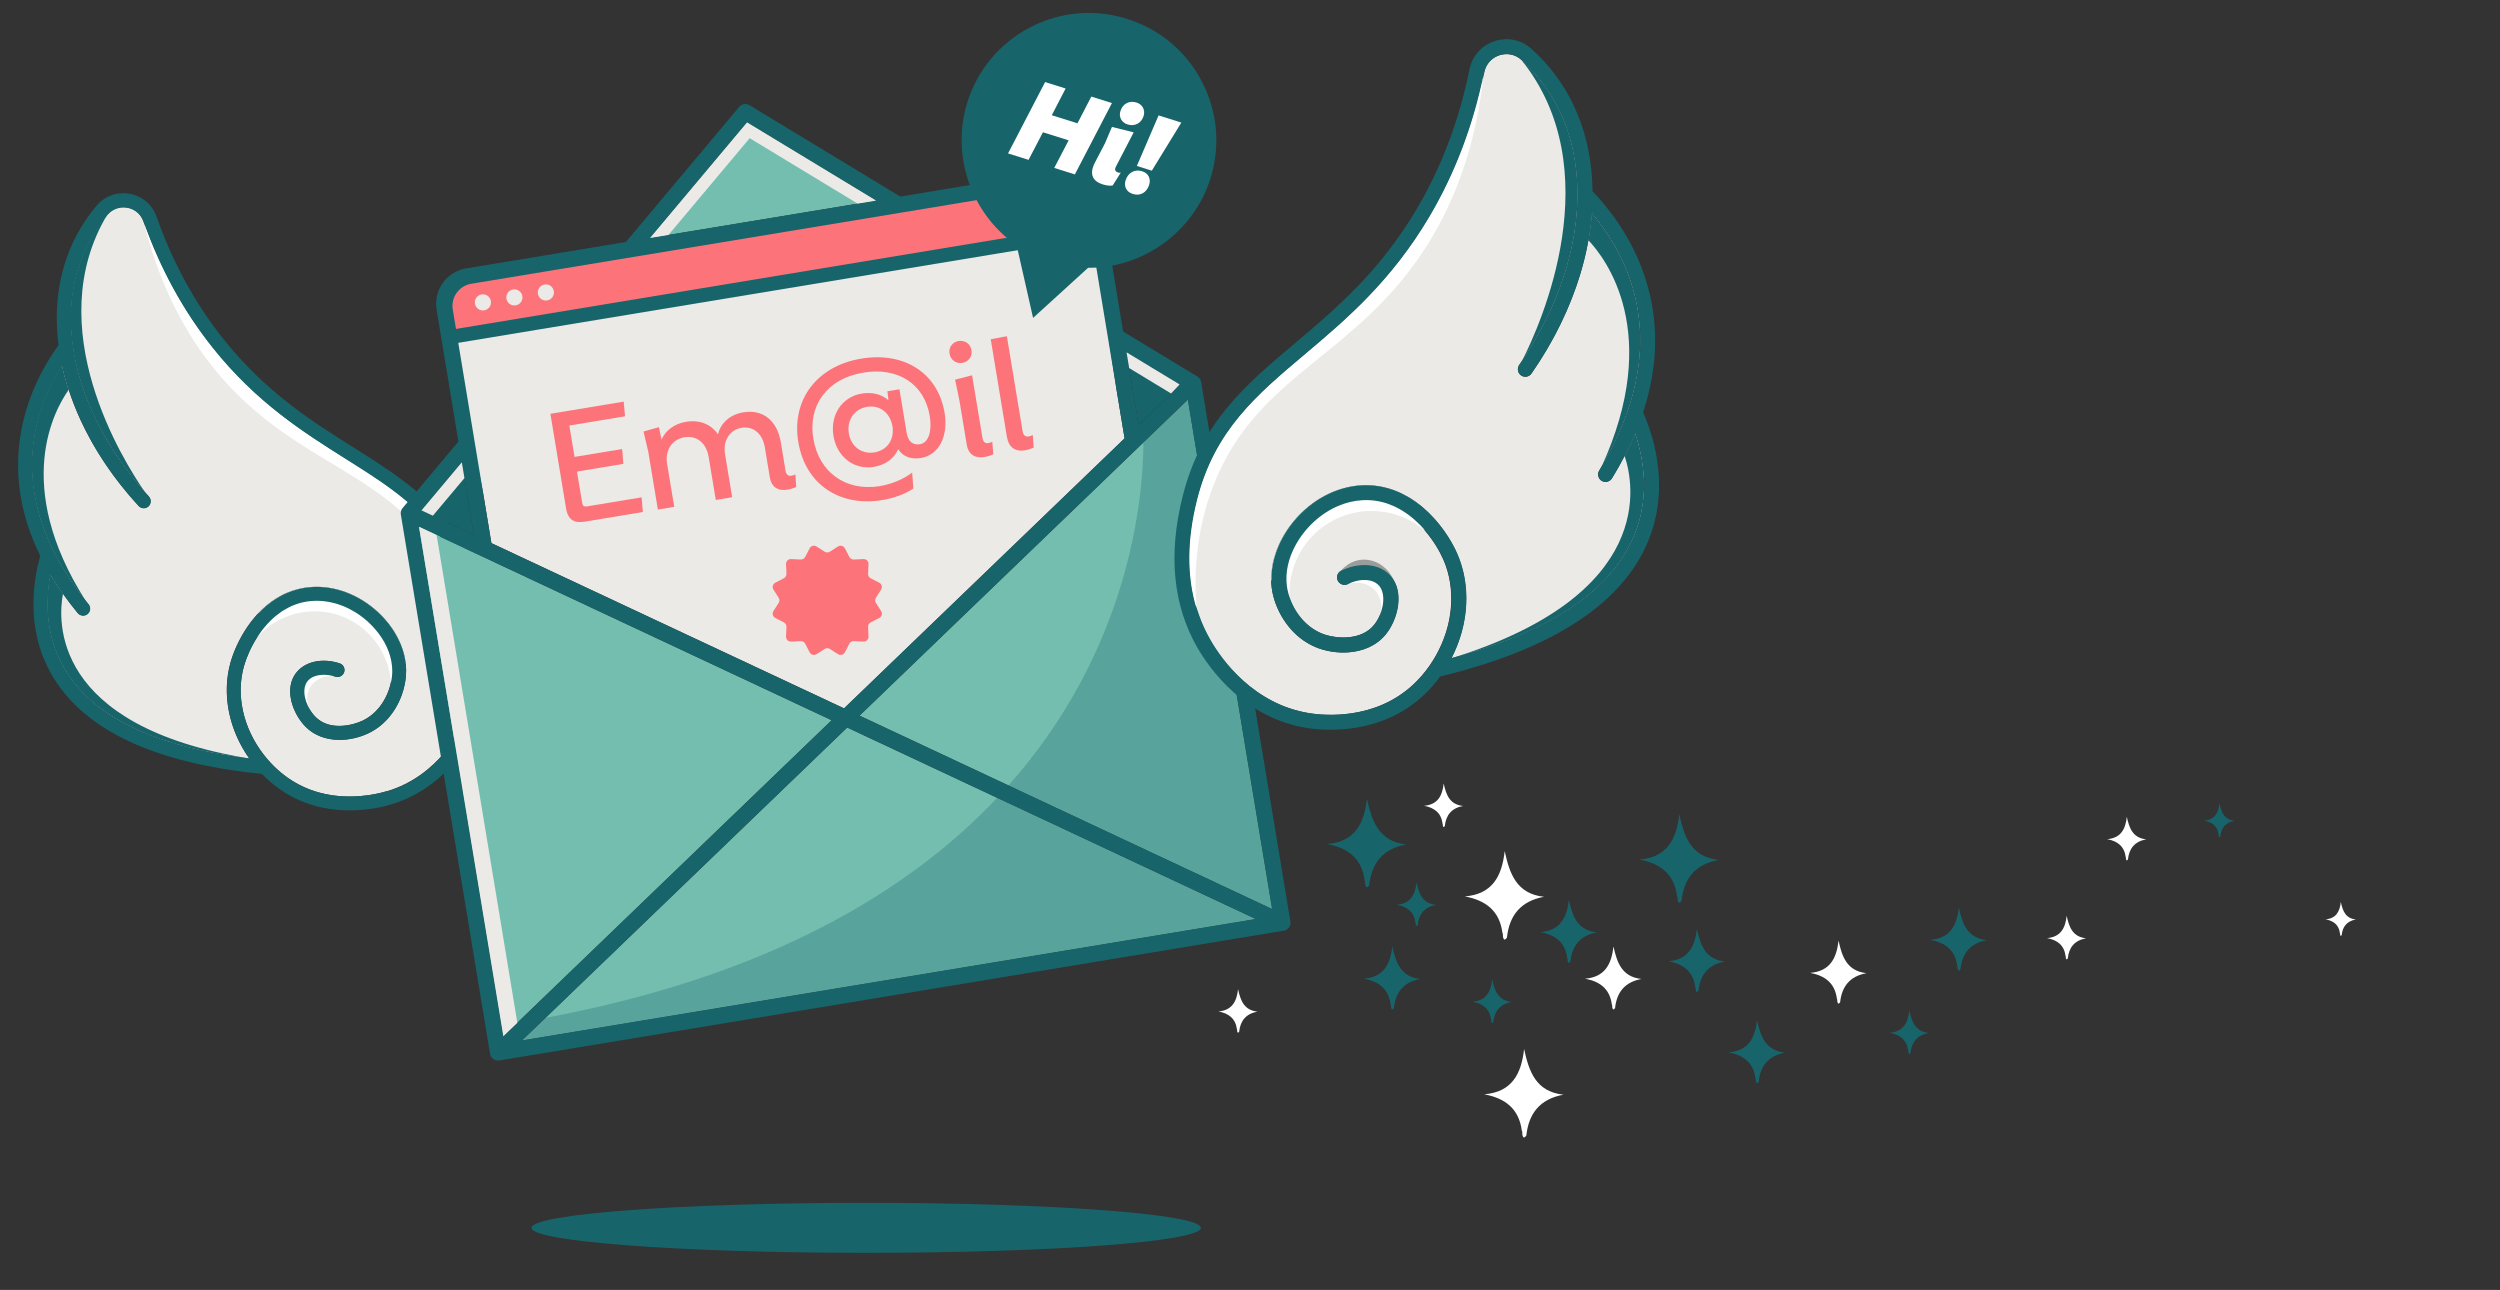
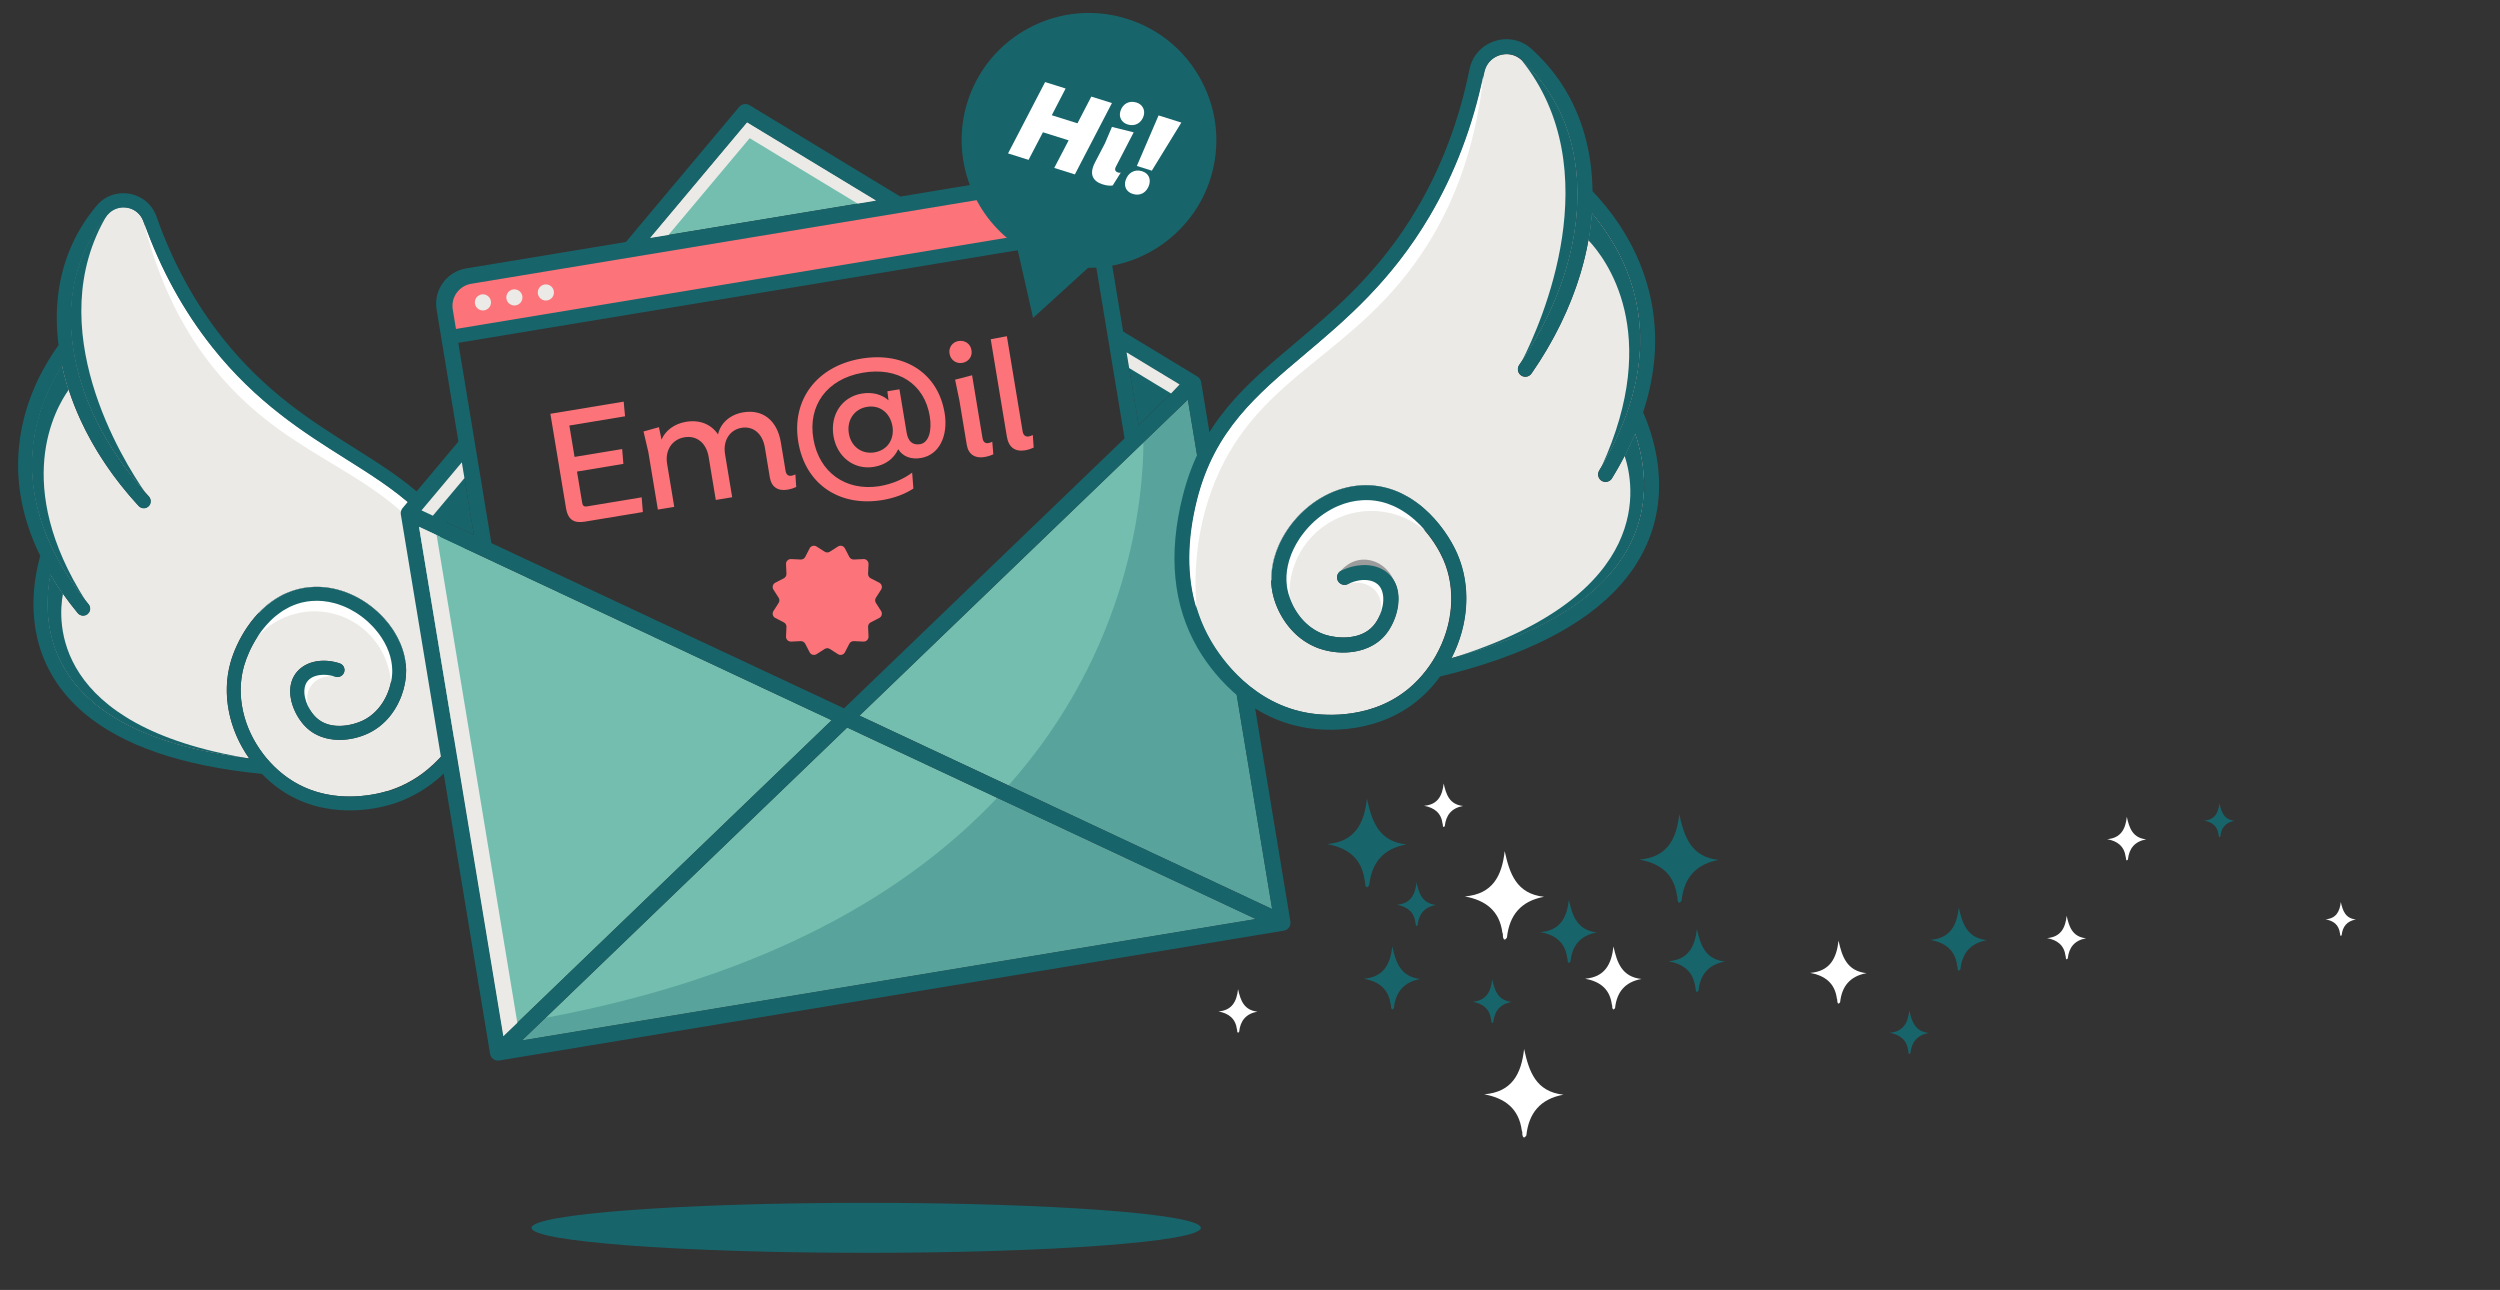
<svg xmlns="http://www.w3.org/2000/svg" id="Design" viewBox="0 0 1065.6 549.82">
  <rect x="0" y="0" width="1065.6" height="549.82" fill="#333333" stroke="none" />
  <defs>
    <style>      .cls-1 {        fill: #fc747a;      }      .cls-2 {        fill: #9c9c9c;      }      .cls-3 {        fill: #17656b;      }      .cls-4 {        fill: #fff;      }      .cls-5 {        fill: #74beb0;      }      .cls-6 {        opacity: .3;      }      .cls-7 {        fill: #e64467;      }      .cls-8 {        fill: #ebeae6;      }    </style>
  </defs>
  <path class="cls-1" d="M204.87,116.69c-7.76,2.12-15.29,8-15.29,8l.47,20,284-44.94-10.35-19.29-50.35.94-208.47,35.29Z" />
  <g>
    <path class="cls-8" d="M165,337.21c-5.66,1.71-25.47,6.34-42.57-5.83-2.58-1.84-5.01-3.98-7.22-6.37-1.06-1.14-2.05-2.32-2.98-3.54-8.58-11.18-11.74-25.17-8.27-37.48,2.01-7.12,7.47-18.06,16.96-23.91,3.41-2.11,7.35-3.55,11.83-3.92,8.37-.69,17.19,2.59,24.17,8.98,6.47,5.92,10.2,13.47,10.25,20.71.04,7.32-3.87,17.1-12.56,21.29-4.2,2.02-13.73,4.37-19.73-1.16-4.45-4.09-7.08-12.09-3.66-15.89,2.29-2.57,7-3.25,11.71-1.7,1.56.51,3.23-.33,3.74-1.89.51-1.56-.33-3.23-1.89-3.75-7.02-2.32-14.09-.99-17.99,3.37-1.07,1.2-1.84,2.52-2.34,3.92-.24.65-.41,1.31-.53,1.98,0,0,0,0,0,0-1.22,6.63,2.57,14.29,6.95,18.31,7.3,6.71,18.48,5.91,26.32,2.14,3.05-1.47,5.63-3.47,7.77-5.78,5.6-6.06,8.18-14.29,8.14-20.9-.06-8.89-4.5-18.02-12.18-25.05-8.2-7.52-18.65-11.34-28.66-10.52-3.77.31-7.21,1.24-10.33,2.61-.22.09-.62.27-1.17.54-.21.1-.42.21-.62.31-12.46,6.41-19.46,20.01-21.9,28.67-3.79,13.45-.73,28.58,7.98,40.92-.03,0-.06,0-.1-.01-.03,0-.06,0-.1-.01-.11-.02-.28-.03-.48-.06-1.47-.18-2.93-.38-4.36-.58-35.5-5.03-59.67-16.69-71.93-34.7-10.27-15.1-10-31.6-7.87-42.99,0-.03,0-.06.01-.08,0-.03.01-.06.02-.09.09.16.19.31.28.47,1.58,2.62,3.29,5.25,5.14,7.86,1.94,2.75,4.03,5.48,6.26,8.19.12.14.24.27.37.38,1.08.91,2.68.96,3.81.03.88-.72,1.23-1.83,1.02-2.87t0-.01c-.09-.47-.3-.91-.61-1.29-.32-.39-.64-.78-.95-1.17-.08-.1-.16-.2-.23-.29h0c-.08-.11-.16-.21-.24-.31-4.11-5.15-7.7-10.39-10.69-15.62-20.09-35.08-11.12-64.29-.64-82.13.47-.79.93-1.55,1.4-2.29.01-.02.02-.04.03-.06.01-.03.03-.05.05-.08.58,2.72,1.29,5.45,2.1,8.17.24.81.49,1.63.77,2.43,1.38,4.25,3.04,8.48,4.96,12.67,5.89,12.84,14.25,25.3,24.81,36.75,1.11,1.2,2.99,1.28,4.19.17.79-.73,1.1-1.81.89-2.79-.1-.51-.34-1-.72-1.41-.49-.54-.98-1.08-1.47-1.62-17.13-19.11-27.93-40.96-30.93-62.38l-.03-.16c-.31-2.27-.54-4.54-.68-6.79-.77-12.63,1.33-24.33,6.21-34.76,2.39-5.07,5.49-9.9,9.22-14.34,2.1-2.5,5.28-3.64,8.5-3.05,3.23.59,5.81,2.79,6.89,5.89.09.27.19.54.28.8,6.98,19.64,16.75,37.44,29.06,52.92,18.75,23.6,38.96,36.31,56.78,47.53,21.3,13.4,39.69,24.97,50.36,51.25,6.22,15.31,8.31,29.63,6.25,42.75,0,.03,0,.05,0,.06-.73,4.64-1.97,9.13-3.74,13.46-3.28,8.06-13.28,27.52-35.1,34.1Z" />
    <path class="cls-4" d="M142.92,288.4c-4.47-.87-8.89,1.13-10.9,4.81-2.43,4.45-.08,9.05.11,9.4-4.5-3.03-5.89-8.56-3.98-12.17,2.29-4.33,9.43-6.18,14.77-2.04Z" />
    <path class="cls-4" d="M166.63,290.84c-.97-13.11-9.74-24.42-22.19-28.59-12.36-4.15-26.08-.5-34.78,9.25h0s.64-10.33.64-10.33c5.45-5.69,12.7-10.16,21.95-10.92,10.01-.82,20.46,3.01,28.66,10.52,6.77,6.19,11.02,14.02,11.96,21.89l-6.25,8.19Z" />
    <path class="cls-3" d="M165.6,294.44c-.18.48-.36.96-.57,1.44.21-.48.4-.95.57-1.44ZM150.7,308.57c1.54-.41,2.89-.93,3.92-1.42.33-.16.66-.33.98-.51-.32.17-.65.34-.98.51-1.03.5-2.38,1.01-3.91,1.43ZM166.65,290.82h-.01c-.2.97-.46,1.93-.78,2.9.33-.97.59-1.94.8-2.9ZM146.51,284.27l-7.91,2.08c1.48.33,2.95,1,4.31,2.04-.44-.14-.87-.27-1.31-.37.44.11.88.24,1.32.38.45.14.89.18,1.33.12,1.09-.15,2.05-.9,2.42-2.02.25-.77.17-1.57-.16-2.24ZM145.17,282.92c.76.66,1.22,1.19,1.34,1.34-.28-.57-.74-1.05-1.34-1.34ZM139.43,287.64c.43.04.86.11,1.29.19-.43-.08-.87-.14-1.29-.19ZM137.75,287.57c.54,0,1.1.02,1.67.07-.56-.06-1.13-.08-1.67-.07ZM124.82,300.95c-.21-.61-.4-1.22-.55-1.83.16.61.34,1.23.55,1.83ZM124.11,298.42c-.14-.64-.25-1.28-.32-1.92.07.64.18,1.29.32,1.92ZM123.91,292.04s-.02.09-.03.14c-.03.16-.05.32-.07.49.03-.21.06-.41.1-.62h0ZM205.6,305.34c7.37-18.07,6.53-38.51-2.5-60.74-11.39-28.04-30.53-40.09-52.69-54.04-17.42-10.96-37.17-23.39-55.3-46.2-12.05-15.16-21.6-32.66-28.38-51.99-1.8-5.14-6.08-8.78-11.43-9.76-5.35-.98-10.62.92-14.11,5.06-4.07,4.84-7.45,10.11-10.05,15.64-5.32,11.34-7.6,24-6.77,37.64.13,2.05.33,4.1.59,6.16-5.74,7.93-12.88,20.41-15.86,36.27-3.34,17.9-.63,35.89,8.07,53.57-3.34,11.86-6.57,34.09,7.18,54.31,3.13,4.6,6.95,8.81,11.44,12.63,16.38,13.91,41.8,22.62,75.85,25.96,1.24,1.29,2.54,2.51,3.89,3.66,1.12.95,2.27,1.85,3.46,2.69,19.31,13.74,41.41,8.58,47.73,6.67,24.26-7.32,35.27-28.7,38.88-37.54ZM165,337.2c-2.12.64-6.23,1.69-11.45,2.12-2.82.23-5.96.28-9.3-.03,0,0,0,0,0,0-.51-.04-1.02-.1-1.54-.16h0c-1.3-.16-2.62-.38-3.96-.66t0,0c-1.07-.22-2.15-.49-3.23-.81,0,0,0,0,0,0-.54-.15-1.08-.32-1.63-.5,0,0,0,0,0,0-.54-.18-1.09-.37-1.63-.58,0,0,0,0,0,0-3.28-1.23-6.59-2.92-9.79-5.2-.52-.37-1.03-.75-1.54-1.15-2-1.56-3.91-3.31-5.68-5.23-.02-.02-.05-.05-.06-.07-.32-.34-.62-.69-.93-1.04-.29-.33-.57-.66-.85-.99-.09-.11-.18-.23-.28-.34-.15-.19-.3-.37-.44-.56-.14-.18-.29-.35-.42-.54-.51-.67-1.01-1.35-1.48-2.05-.09-.12-.18-.25-.26-.38-.22-.33-.44-.65-.65-.99-.23-.35-.45-.71-.67-1.07-.09-.15-.18-.3-.27-.45-.16-.26-.31-.52-.45-.78-.09-.14-.17-.29-.25-.44-.13-.22-.25-.43-.36-.66-.11-.19-.21-.39-.31-.6-.09-.17-.18-.35-.27-.53-.15-.29-.29-.58-.43-.88,0,0,0-.01-.01-.02-.17-.36-.34-.71-.49-1.08-.04-.08-.08-.17-.12-.26-.14-.31-.27-.63-.4-.95-.01-.03-.02-.06-.04-.09-.15-.37-.29-.73-.43-1.1-.45-1.18-.84-2.37-1.17-3.57-.1-.35-.2-.7-.28-1.07-.02-.07-.04-.14-.06-.21-.1-.37-.19-.74-.26-1.13-.1-.4-.18-.8-.25-1.21-.08-.4-.16-.8-.22-1.21-.07-.4-.13-.8-.18-1.21-.06-.38-.11-.77-.14-1.16-.02-.09-.02-.18-.03-.27-.03-.33-.06-.66-.08-.99-.09-1.21-.13-2.43-.1-3.63,0-.4.01-.81.04-1.2,0-.36.03-.71.07-1.06,0-.09,0-.17.02-.24.02-.33.05-.65.09-.97,0-.08,0-.14.02-.21.04-.37.09-.74.15-1.11.05-.4.12-.8.19-1.19.2-1.18.47-2.35.79-3.5.26-.9.56-1.85.93-2.85,0-.01.01-.02.02-.04.12-.34.25-.68.39-1.02.27-.69.57-1.4.89-2.12.08-.18.16-.36.25-.54.08-.18.16-.37.25-.55.17-.37.35-.74.55-1.1.06-.14.13-.28.21-.41.4-.79.85-1.58,1.32-2.37.19-.31.37-.62.57-.93.07-.12.15-.23.22-.35.04-.07.09-.14.13-.2h0c.16-.25.32-.49.48-.73,1.45-2.16,3.14-4.26,5.07-6.17.31-.31.63-.61.95-.91.16-.15.32-.3.49-.44.16-.15.33-.29.5-.43.16-.14.33-.28.51-.42.68-.56,1.39-1.09,2.13-1.59.21-.15.43-.29.64-.43.16-.1.32-.21.48-.3.64-.4,1.3-.77,1.98-1.11.21-.11.43-.22.66-.33.24-.11.47-.22.71-.33.23-.1.47-.2.71-.3.17-.07.35-.14.53-.21.18-.07.36-.14.54-.2.23-.09.47-.16.7-.24.23-.08.47-.15.71-.22.16-.05.31-.09.47-.14.18-.05.37-.1.55-.15.14-.04.28-.07.43-.1,1.23-.29,2.51-.49,3.84-.6,3.23-.27,6.53.06,9.77.93.5.13.99.27,1.48.43h0c.74.24,1.48.51,2.21.8,3.61,1.46,7.07,3.59,10.19,6.34.17.15.34.31.51.47.61.56,1.19,1.13,1.75,1.71.37.39.73.79,1.08,1.18,4.19,4.78,6.77,10.32,7.31,15.78.06.69.1,1.36.11,2.05,0,.39,0,.8-.02,1.2-.06,1.22-.23,2.49-.5,3.78-.2.96-.46,1.92-.78,2.88-.08.24-.17.48-.25.72-.18.48-.36.96-.57,1.44-.18.41-.37.83-.58,1.24-.27.55-.56,1.09-.88,1.62-.13.2-.25.41-.38.62-.14.22-.28.44-.44.66-.15.22-.3.44-.46.65-.12.17-.25.34-.38.51-.06.08-.12.16-.18.23-1.22,1.53-2.65,2.92-4.3,4.08-.29.2-.59.41-.89.59-.3.19-.62.38-.94.56-.32.17-.65.34-.98.51-1.03.5-2.38,1.01-3.91,1.43-.86.23-1.77.43-2.73.58-.22.04-.45.07-.68.1-.32.04-.65.07-.97.1-.44.04-.89.06-1.34.07-.55.01-1.09,0-1.65-.04-.27-.01-.53-.03-.8-.07-2.74-.3-5.43-1.27-7.65-3.31-1.03-.95-1.96-2.1-2.74-3.37-.01-.01-.02-.03-.02-.04-1.41-2.28-2.32-4.9-2.44-7.3-.02-.35-.02-.7,0-1.04.04-.86.2-1.67.49-2.41.25-.64.59-1.22,1.05-1.73.36-.4.78-.76,1.24-1.06.18-.12.38-.24.58-.35.2-.11.41-.21.63-.3.55-.23,1.13-.41,1.74-.54.24-.06.49-.1.75-.14.52-.07,1.06-.12,1.6-.13.54,0,1.1.02,1.67.07t0,0c.43.04.86.11,1.29.19.29.05.58.11.87.19,0,0,0,0,0,0,.44.11.88.24,1.32.38.45.14.89.18,1.33.12,1.09-.15,2.05-.9,2.42-2.02.25-.77.17-1.57-.16-2.24-.28-.57-.74-1.05-1.34-1.34-.12-.07-.25-.12-.39-.17-.22-.07-.44-.14-.66-.21-.44-.13-.88-.24-1.32-.35-.44-.1-.87-.19-1.31-.26-.22-.04-.44-.07-.65-.1-.86-.12-1.72-.19-2.56-.2-.63,0-1.26.01-1.87.06-3.88.32-7.31,1.84-9.62,4.43-.07.08-.15.16-.22.24-.12.14-.23.28-.34.42-.1.12-.19.25-.27.37-.12.17-.24.35-.35.53-.1.15-.19.3-.28.46-.35.61-.64,1.23-.87,1.88,0,0,0,.02,0,.03-.07.18-.13.36-.18.54-.04.13-.08.26-.12.4-.05.18-.09.36-.13.54-.04.17-.07.33-.1.5,0,0,0,0,0,0,0,.05-.02.09-.03.14-.03.16-.05.32-.07.49-.05.42-.1.85-.12,1.26,0,.21-.01.43-.02.64,0,.21,0,.42,0,.64,0,.21.02.43.03.64.02.21.04.43.06.64.07.64.18,1.29.32,1.92.04.22.09.43.15.64,0,.02,0,.04.01.06.16.61.34,1.23.55,1.83.29.83.63,1.64,1,2.43.09.19.18.37.27.55,0,.01.01.02.02.03.1.2.2.39.3.58.2.38.42.76.65,1.12.09.16.19.31.29.46.06.11.14.22.21.32.56.83,1.15,1.61,1.76,2.32.11.12.21.24.32.36.4.44.8.84,1.21,1.22,4.4,4.05,10.22,5.36,15.87,4.94.29-.02.57-.04.86-.07.28-.03.57-.06.85-.1.85-.12,1.69-.27,2.51-.46.28-.06.55-.13.82-.2.55-.14,1.09-.3,1.62-.46,1.33-.42,2.6-.93,3.79-1.5.43-.21.85-.42,1.26-.65,1.23-.69,2.38-1.46,3.45-2.29.18-.14.36-.28.53-.43,2.37-1.97,4.32-4.31,5.88-6.82.25-.41.49-.82.73-1.23.23-.42.45-.84.67-1.26.32-.63.61-1.27.88-1.91.18-.44.35-.87.52-1.3.24-.65.46-1.3.66-1.94.07-.22.13-.44.19-.66.3-1.08.54-2.16.73-3.22.03-.21.07-.43.1-.64.09-.63.17-1.26.22-1.87.01-.21.03-.42.04-.63.03-.61.06-1.21.05-1.8,0-.27,0-.53-.01-.79,0-.01,0-.03,0-.04-.04-.78-.1-1.56-.2-2.33-.12-.98-.29-1.97-.5-2.94-.12-.49-.24-.98-.37-1.46-.27-.98-.59-1.94-.96-2.91-.09-.24-.19-.48-.29-.72-.09-.22-.18-.44-.27-.65-.67-1.55-1.47-3.07-2.38-4.55-.15-.25-.31-.51-.47-.75-.13-.2-.26-.39-.39-.59-.44-.65-.9-1.29-1.39-1.93-.12-.17-.25-.33-.38-.49-.53-.68-1.09-1.34-1.67-1.98-.12-.13-.23-.26-.35-.38-.16-.18-.32-.35-.49-.52-.21-.23-.43-.45-.65-.67-.2-.2-.39-.4-.6-.59-.26-.26-.53-.51-.8-.76-4.06-3.72-8.67-6.53-13.5-8.33-.58-.21-1.17-.41-1.75-.6-4.39-1.4-8.94-1.96-13.4-1.58h0c-.47.03-.94.08-1.39.14l-.69.09c-.22.04-.45.07-.68.11-.45.07-.9.16-1.33.25-.22.05-.44.1-.66.15-.21.05-.43.1-.65.16-.43.11-.85.23-1.28.36-1.05.31-2.07.68-3.05,1.09-.2.08-.39.17-.59.25-.08.03-.19.08-.32.14-.05.02-.1.04-.14.07-.14.07-.32.14-.51.24-.07.03-.14.06-.2.1-.2.1-.4.2-.59.29h0s-.02.01-.02.01-.02,0-.02.01c-.09.05-.19.1-.29.15-.18.09-.36.2-.54.3-.56.31-1.11.63-1.65.98-.24.15-.48.3-.72.46-.86.57-1.69,1.17-2.49,1.81-.21.17-.42.34-.63.51-.24.2-.48.4-.72.61-.03.02-.06.05-.08.07-.38.33-.75.66-1.11,1-.09.09-.2.18-.29.28-.41.39-.8.78-1.19,1.19-.04.03-.07.07-.11.11-.02.03-.05.05-.08.08-.22.23-.44.47-.65.71-.15.16-.29.31-.43.48-5.76,6.49-9.31,14.28-10.91,19.94-1.42,5.04-1.88,10.33-1.43,15.61.25,3.07.82,6.16,1.67,9.19.24.87.52,1.73.81,2.59.15.43.3.86.46,1.28.47,1.28,1,2.55,1.58,3.8,1.35,2.92,2.99,5.75,4.89,8.45-.03,0-.06,0-.1-.01-.03,0-.06,0-.1-.01-.02,0-.05,0-.08-.01-.11-.01-.24-.03-.4-.05-.42-.05-.84-.1-1.25-.16-.16-.02-.32-.04-.48-.06-.15-.02-.31-.04-.46-.06-.4-.05-.8-.1-1.2-.16-.23-.04-.47-.07-.7-.1-.09,0-.18-.02-.26-.04-.05,0-.1-.01-.14-.02-.31-.04-.63-.08-.94-.13-.45-.06-.89-.13-1.33-.2-.04,0-.08-.01-.12-.02-.41-.06-.81-.12-1.22-.19-.43-.07-.86-.14-1.28-.21-.44-.07-.87-.14-1.3-.22-.44-.07-.87-.14-1.29-.22-.43-.08-.86-.15-1.28-.23-.34-.06-.67-.12-1.01-.19-.51-.1-1.01-.19-1.51-.29-.26-.05-.51-.1-.76-.15-.16-.04-.33-.07-.48-.1-.42-.08-.83-.17-1.24-.26-.82-.17-1.64-.35-2.43-.53-.26-.05-.52-.11-.77-.17-.14-.03-.29-.06-.43-.1-.4-.09-.8-.18-1.19-.28-1.18-.28-2.35-.57-3.5-.88-.39-.1-.77-.21-1.15-.31-1.14-.31-2.27-.63-3.37-.96-.74-.22-1.47-.44-2.19-.67-.36-.11-.72-.23-1.08-.34-.99-.32-1.95-.64-2.91-.98-.05-.02-.1-.04-.15-.06-.08-.03-.17-.06-.25-.09-.2-.07-.4-.14-.59-.21-.1-.04-.2-.07-.31-.11-.27-.1-.53-.19-.79-.29-.08-.03-.16-.06-.24-.09-.12-.05-.24-.09-.36-.13-.08-.03-.17-.06-.25-.09-.14-.05-.27-.1-.4-.15-.26-.1-.53-.2-.79-.3-.07-.03-.15-.06-.22-.09-.17-.07-.33-.13-.5-.2-.43-.17-.85-.34-1.28-.51-.07-.03-.14-.06-.2-.08-.26-.11-.52-.22-.78-.32-.14-.06-.28-.12-.42-.18-.34-.15-.67-.29-.99-.43,0,0-.02-.01-.03-.01-.53-.23-1.06-.47-1.59-.72-.06-.03-.12-.06-.18-.09-.51-.24-1.01-.47-1.51-.71-.15-.08-.31-.15-.46-.22-.2-.1-.4-.2-.59-.29-.47-.24-.94-.47-1.4-.71-.13-.07-.25-.13-.38-.2-.26-.14-.53-.28-.78-.42-.32-.17-.63-.34-.95-.52-.23-.12-.45-.25-.67-.38-.03-.01-.06-.03-.08-.05-.03-.02-.06-.03-.08-.05-.45-.25-.88-.51-1.32-.76-.11-.07-.23-.14-.35-.21-.27-.16-.54-.33-.81-.49-.25-.15-.49-.3-.74-.45-.27-.17-.53-.34-.8-.51-.02-.01-.04-.03-.06-.04-.07-.04-.13-.09-.19-.13-.02-.01-.05-.03-.07-.04-.09-.06-.18-.12-.27-.17-.07-.04-.13-.09-.2-.13-.02-.02-.04-.03-.06-.04-.26-.17-.52-.35-.77-.52-.16-.1-.31-.21-.46-.32-.28-.2-.56-.4-.83-.59-.13-.09-.26-.19-.38-.27-.02-.01-.04-.03-.05-.04-.04-.02-.06-.05-.09-.07-.29-.21-.58-.42-.86-.64-.09-.07-.19-.14-.29-.21-.23-.18-.46-.35-.69-.53-.27-.21-.53-.42-.79-.63-.44-.36-.87-.71-1.3-1.07-4.1-3.48-7.57-7.31-10.41-11.48-1.61-2.37-2.97-4.78-4.09-7.2-.39-.84-.76-1.68-1.09-2.52-.43-1.07-.82-2.14-1.17-3.21-.16-.48-.31-.96-.45-1.44-.28-.96-.54-1.91-.76-2.86-.11-.48-.22-.95-.31-1.43-.1-.47-.19-.94-.28-1.42-.08-.47-.17-.94-.23-1.41-.08-.46-.14-.93-.2-1.4-.12-.93-.21-1.85-.28-2.76-.04-.46-.07-.91-.09-1.36-.03-.46-.05-.91-.06-1.35-.01-.44-.03-.89-.03-1.33-.01-.45,0-.89,0-1.32,0-.88.03-1.74.07-2.58.08-1.7.22-3.34.42-4.9.09-.79.2-1.55.32-2.3.12-.81.26-1.6.4-2.37t0,.01c.09.14.18.29.27.44,1.18,1.98,2.45,3.95,3.79,5.92.45.66.9,1.32,1.36,1.97.97,1.36,1.98,2.73,3.01,4.09,1.05,1.37,2.13,2.74,3.25,4.09.12.14.24.27.37.38.6.51,1.37.75,2.14.69.25-.02.5-.07.75-.15.16-.05.32-.13.48-.21.15-.09.3-.19.44-.3.21-.18.39-.37.55-.59.04-.07.09-.13.13-.2.04-.07.07-.13.11-.2.08-.16.14-.33.19-.5.02-.08.05-.16.06-.25.02-.09.03-.17.04-.25,0-.09.01-.17.01-.25,0-.08,0-.17,0-.26,0-.08-.01-.15-.03-.22,0-.02,0-.04,0-.05,0-.04-.01-.07-.02-.11,0-.01,0-.03-.01-.03-.01-.1-.04-.19-.07-.27-.03-.12-.07-.23-.12-.33-.02-.05-.04-.1-.07-.14-.04-.08-.08-.16-.14-.23-.06-.1-.13-.19-.2-.28-3.66-4.44-6.93-8.95-9.76-13.47-.83-1.31-1.61-2.61-2.36-3.92-.68-1.19-1.33-2.38-1.94-3.56-.28-.52-.55-1.04-.81-1.56-.28-.55-.54-1.09-.81-1.63-.58-1.22-1.13-2.43-1.65-3.63-.17-.38-.32-.76-.48-1.14-.17-.4-.33-.8-.48-1.19-.03-.07-.06-.15-.09-.22-.12-.31-.25-.62-.36-.94-.13-.33-.26-.66-.37-.99-.17-.45-.32-.89-.48-1.32-.14-.38-.26-.76-.39-1.14-.04-.12-.08-.24-.11-.35-.13-.36-.24-.72-.35-1.07-.12-.37-.24-.75-.34-1.12,0-.02-.01-.04-.02-.06-.13-.42-.25-.83-.37-1.25-.11-.39-.21-.77-.31-1.15-.12-.42-.22-.84-.33-1.27-.26-1.06-.51-2.12-.72-3.17-.09-.43-.18-.86-.26-1.29-.09-.48-.18-.97-.26-1.46-.09-.49-.16-.97-.23-1.46-.07-.49-.14-.99-.2-1.48-.13-.94-.23-1.87-.31-2.81-.05-.47-.08-.94-.12-1.41-.11-1.4-.16-2.79-.18-4.15-.01-.46-.02-.92-.01-1.36,0-.91.01-1.8.05-2.69.01-.44.03-.89.06-1.32.02-.44.05-.88.09-1.31.02-.44.06-.87.11-1.3.07-.86.17-1.72.28-2.56.43-3.38,1.07-6.62,1.9-9.7.4-1.55.85-3.05,1.34-4.52.11-.37.24-.74.37-1.1.12-.37.25-.72.38-1.08.38-1.07.78-2.12,1.21-3.15.42-1.03.85-2.03,1.3-3.01.29-.66.6-1.3.91-1.93.3-.64.61-1.26.93-1.87,1.25-2.45,2.57-4.72,3.89-6.81h0c.58,2.73,1.29,5.46,2.11,8.17.12.41.24.81.37,1.22.12.41.25.81.39,1.22.69,2.12,1.45,4.24,2.28,6.35.21.53.42,1.06.63,1.58.22.53.44,1.05.66,1.58.41.97.84,1.94,1.28,2.91.04.08.07.16.11.24.18.4.37.8.56,1.2.19.4.38.8.57,1.2.18.41.39.8.59,1.2.2.4.4.79.6,1.19,1.01,2,2.09,3.98,3.22,5.94.9,1.58,1.85,3.14,2.84,4.69.24.39.49.78.74,1.16l.68,1.04c.53.82,1.07,1.62,1.63,2.42.26.37.51.75.77,1.12.27.39.55.79.84,1.18.26.36.51.71.77,1.06.03.05.06.09.1.14.26.36.53.72.79,1.07.13.18.27.36.41.54.22.31.46.62.69.92.08.09.15.19.23.3.42.54.85,1.08,1.28,1.63.59.74,1.18,1.48,1.79,2.21.36.44.72.88,1.09,1.32.5.59,1,1.18,1.51,1.76.5.58,1.01,1.16,1.53,1.74.47.53.95,1.06,1.44,1.59.04.04.08.09.12.14.92,1,2.36,1.23,3.52.64.24-.12.47-.28.68-.48.22-.2.4-.42.54-.67.02-.03.03-.06.05-.09.03-.06.06-.11.09-.18,0-.01.01-.02.01-.03.04-.07.07-.15.09-.23.05-.16.1-.32.12-.49,0,0,0-.02,0-.03.01-.07.02-.14.02-.21,0-.02,0-.05,0-.07,0-.08,0-.15,0-.23,0-.18-.02-.37-.06-.55-.02-.13-.06-.25-.1-.37-.02-.07-.05-.13-.07-.19-.09-.22-.22-.43-.37-.63-.05-.08-.12-.15-.18-.21-.49-.54-.98-1.08-1.47-1.62-.54-.6-1.07-1.19-1.59-1.8-1.05-1.2-2.07-2.42-3.06-3.64-.5-.61-1-1.23-1.48-1.85-.49-.62-.97-1.23-1.43-1.86-.48-.62-.94-1.24-1.4-1.87-.4-.54-.79-1.08-1.18-1.62-.09-.13-.19-.26-.27-.39-.42-.58-.83-1.17-1.23-1.77-.41-.59-.81-1.19-1.2-1.78-.05-.08-.1-.16-.15-.24-.35-.52-.69-1.04-1.02-1.57-.07-.12-.14-.23-.22-.34-.39-.61-.77-1.21-1.13-1.83-.4-.64-.79-1.28-1.16-1.93-.39-.65-.76-1.29-1.12-1.95-.35-.62-.7-1.24-1.04-1.88-.02-.04-.05-.08-.07-.12-.35-.64-.68-1.27-1.01-1.92-.32-.61-.63-1.22-.93-1.84-.06-.11-.12-.23-.17-.35-.27-.52-.52-1.05-.76-1.58-.08-.15-.15-.3-.22-.45-.22-.46-.44-.93-.64-1.4-.11-.22-.21-.45-.31-.68-.22-.47-.43-.95-.63-1.43-.09-.2-.18-.4-.25-.6-.2-.46-.39-.92-.57-1.38-.09-.2-.17-.41-.25-.62-.19-.46-.37-.92-.55-1.38-.1-.24-.19-.47-.27-.71-.16-.39-.31-.79-.45-1.2-.18-.48-.35-.96-.52-1.44-.05-.15-.1-.3-.15-.45-.19-.52-.36-1.04-.52-1.57-.06-.17-.12-.34-.17-.51-.17-.52-.34-1.04-.49-1.57-.05-.15-.1-.31-.14-.46-.17-.57-.34-1.14-.49-1.72-.13-.45-.25-.9-.37-1.36-.12-.41-.22-.83-.33-1.24-.19-.77-.38-1.54-.55-2.31-.13-.58-.26-1.15-.38-1.74-.14-.67-.27-1.34-.39-2.01-.13-.67-.24-1.34-.35-2.01-.11-.67-.21-1.33-.31-2,0-.06-.01-.11-.02-.17-.24-1.7-.42-3.4-.56-5.1-.04-.56-.08-1.13-.12-1.7-.17-2.76-.2-5.48-.1-8.15.08-1.9.22-3.79.44-5.65.26-2.23.61-4.41,1.06-6.57.38-1.79.83-3.56,1.34-5.3.11-.35.21-.69.32-1.04.21-.69.44-1.37.69-2.06.72-2.04,1.54-4.04,2.45-6,1.2-2.53,2.57-5.01,4.11-7.41.38-.6.78-1.19,1.18-1.78h0c1.22-1.77,2.52-3.5,3.93-5.16,1.32-1.57,3.05-2.6,4.96-3,0,0,0,0,0,0,.38-.08.76-.14,1.15-.17.78-.06,1.58-.02,2.37.12,2.63.48,4.82,2.01,6.13,4.24.2.35.39.71.55,1.08.08.19.15.38.22.58.09.27.19.54.29.8,0,.01,0,.02,0,.04.2.57.41,1.14.62,1.71.03.06.05.13.07.2.88,2.4,1.8,4.78,2.78,7.12.25.6.49,1.19.74,1.78.25.59.5,1.18.76,1.77.2.46.4.91.6,1.37.23.52.47,1.05.71,1.58.17.38.35.76.52,1.14.18.39.36.77.54,1.15.29.61.57,1.2.86,1.8.27.55.54,1.09.81,1.63.32.64.64,1.28.97,1.92.25.49.5.98.76,1.47.22.43.45.86.68,1.29.26.5.53,1,.8,1.49.64,1.19,1.3,2.37,1.98,3.54.19.34.39.68.59,1.02.49.85,1,1.69,1.5,2.53.32.54.65,1.07.98,1.6.66,1.07,1.33,2.12,2,3.17.34.52.68,1.04,1.02,1.56.69,1.04,1.39,2.07,2.1,3.09,2.12,3.06,4.34,6.05,6.64,8.95,13.76,17.32,28.31,28.78,42.12,38.08.15.09.29.19.43.29,1.96,1.31,3.9,2.59,5.83,3.83,2.85,1.84,5.66,3.61,8.41,5.34,21.3,13.4,39.69,24.97,50.36,51.25.3.75.6,1.49.88,2.23.16.42.33.84.48,1.27.1.26.19.52.29.78.18.5.36,1.01.53,1.51.22.64.43,1.27.64,1.91.2.63.4,1.26.59,1.89.38,1.26.73,2.51,1.05,3.76.16.62.32,1.24.46,1.86.14.62.28,1.24.41,1.85.11.51.21,1.03.31,1.54.04.16.07.32.09.49.33,1.77.6,3.52.8,5.26.14,1.2.25,2.4.33,3.58.04.59.08,1.18.1,1.77.05,1.12.07,2.23.07,3.34,0,.13,0,.26,0,.4,0,.39-.01.78-.02,1.17-.02.69-.05,1.37-.09,2.05-.03.49-.06.99-.1,1.47-.03.45-.08.91-.13,1.36-.02.26-.05.52-.08.78-.05.42-.11.84-.17,1.27-.05.42-.11.83-.18,1.23,0,.01,0,.03,0,.04-.01.1-.03.2-.05.29-.04.27-.09.53-.14.8-.06.35-.12.7-.19,1.04-.03.18-.07.36-.11.54-.06.35-.14.69-.21,1.03-.04.21-.09.42-.14.62-.09.39-.18.77-.27,1.15-.12.49-.25.98-.39,1.47-.09.31-.18.61-.27.91-.08.29-.17.58-.26.87-.5,1.61-1.07,3.19-1.71,4.75-3.29,8.06-13.28,27.52-35.1,34.1ZM168.3,302.29c.25-.41.49-.82.73-1.23.23-.42.45-.84.67-1.26.32-.63.61-1.27.88-1.91.18-.44.35-.87.52-1.3.24-.65.46-1.3.66-1.94.07-.22.13-.44.19-.66.3-1.08.54-2.16.73-3.22.03-.21.07-.43.1-.64.09-.63.17-1.26.22-1.87.01-.21.03-.42.04-.63.03-.61.06-1.21.05-1.8,0-.27,0-.53-.01-.79,0-.01,0-.03,0-.04-.04-.78-.1-1.56-.2-2.33l-6.24,8.17h-.01c-.2.97-.46,1.93-.78,2.9-.08.24-.17.48-.25.72-.18.48-.36.96-.57,1.44-.18.41-.37.83-.58,1.24-.27.55-.56,1.09-.88,1.62-.13.2-.25.41-.38.62-.14.22-.28.44-.44.66-.15.22-.3.44-.46.65-.12.17-.25.34-.38.51-.06.08-.12.16-.18.23-1.22,1.53-2.65,2.92-4.3,4.08-.29.2-.59.41-.89.59-.3.19-.62.38-.94.56-.32.17-.65.34-.98.51-1.03.5-2.38,1.01-3.91,1.43-.86.23-1.77.43-2.73.58-.22.04-.45.07-.68.1-.32.04-.65.07-.97.1-.44.04-.89.06-1.34.07-.55.01-1.09,0-1.65-.04-.27-.01-.53-.03-.8-.07-2.74-.3-5.43-1.27-7.65-3.31-1.03-.95-1.96-2.1-2.74-3.37-.01-.01-.02-.03-.02-.04-1.41-2.28-2.32-4.9-2.44-7.3-.02-.35-.02-.7,0-1.04.04-.86.2-1.67.49-2.41.25-.64.59-1.22,1.05-1.73.36-.4.78-.76,1.24-1.06.18-.12.38-.24.58-.35.2-.11.41-.21.63-.3.55-.23,1.13-.41,1.74-.54.24-.06.49-.1.75-.14.52-.07,1.06-.12,1.6-.13.54,0,1.1.02,1.67.07t0,0c.43.04.86.11,1.29.19.29.05.58.11.87.19,0,0,0,0,0,0,.44.11.88.24,1.32.38.45.14.89.18,1.33.12,1.09-.15,2.05-.9,2.42-2.02.25-.77.17-1.57-.16-2.24-.28-.57-.74-1.05-1.34-1.34-.12-.07-.25-.12-.39-.17-.22-.07-.44-.14-.66-.21-.44-.13-.88-.24-1.32-.35-.44-.1-.87-.19-1.31-.26-.22-.04-.44-.07-.65-.1-.86-.12-1.72-.19-2.56-.2-.63,0-1.26.01-1.87.06-3.88.32-7.31,1.84-9.62,4.43-.07.08-.15.16-.22.24-.12.14-.23.28-.34.42-.1.12-.19.25-.27.37-.12.17-.24.35-.35.53-.1.15-.19.3-.28.46-.35.61-.64,1.23-.87,1.88,0,0,0,.02,0,.03-.07.18-.13.36-.18.54-.04.13-.08.26-.12.4-.05.18-.09.36-.13.54-.04.17-.07.33-.1.5,0,0,0,0,0,0,0,.05-.02.09-.03.14-.03.16-.05.32-.07.49-.05.42-.1.85-.12,1.26,0,.21-.01.43-.02.64,0,.21,0,.42,0,.64,0,.21.02.43.03.64.02.21.04.43.06.64.07.64.18,1.29.32,1.92.04.22.09.43.15.64,0,.02,0,.04.01.06.16.61.34,1.23.55,1.83.29.83.63,1.64,1,2.43.09.19.18.37.27.55,0,.01.01.02.02.03.1.2.2.39.3.58.2.38.42.76.65,1.12.09.16.19.31.29.46.06.11.14.22.21.32.56.83,1.15,1.61,1.76,2.32.11.12.21.24.32.36.4.44.8.84,1.21,1.22,4.4,4.05,10.22,5.36,15.87,4.94.29-.02.57-.04.86-.07.28-.03.57-.06.85-.1.85-.12,1.69-.27,2.51-.46.28-.06.55-.13.82-.2.55-.14,1.09-.3,1.62-.46,1.33-.42,2.6-.93,3.79-1.5.43-.21.85-.42,1.26-.65,1.23-.69,2.38-1.46,3.45-2.29.18-.14.36-.28.53-.43,2.37-1.97,4.32-4.31,5.88-6.82Z" />
    <path class="cls-3" d="M61.92,209.93c-17.13-19.11-27.93-40.96-30.93-62.38l-.03-.16c-.31-2.27-.54-4.54-.68-6.79-.77-12.63,1.33-24.33,6.21-34.76,2.39-5.07,5.49-9.9,9.22-14.34-28.8,48.14,6.75,104.86,16.19,118.44Z" />
    <path class="cls-3" d="M36.49,256.04c-.08-.1-.16-.21-.24-.31-4.11-5.15-7.7-10.39-10.69-15.62-20.09-35.08-11.12-64.29-.64-82.13.47-.79.93-1.55,1.4-2.29.01-.02.02-.04.03-.06.01-.03.03-.05.05-.08.58,2.72,1.29,5.45,2.1,8.17.24.81.49,1.63.77,2.43-5.77,8.07-24.27,40.48,7.23,89.89Z" />
    <path class="cls-3" d="M106.03,323.27c-.11-.02-.28-.03-.48-.06-37.88-4.68-63.53-16.53-76.29-35.28-10.27-15.1-10-31.6-7.87-42.99l.31.29c1.58,2.62,3.29,5.25,5.14,7.86-2.14,11.28-5.14,56.31,79.18,70.18Z" />
    <path class="cls-2" d="M120.77,253.4c-.21.1-.42.21-.62.31.22-.11.43-.22.62-.31Z" />
    <path class="cls-4" d="M203.85,289.58c-.71-11.43-3.32-30.16-14.31-48.97-23.65-40.51-62.78-41.41-96.49-81.32-10.06-11.9-23.58-31.96-31.65-64.16,6.98,19.64,16.75,37.44,29.06,52.92,18.75,23.6,38.96,36.31,56.78,47.53,21.3,13.4,39.69,24.97,50.36,51.25,6.22,15.31,8.31,29.63,6.25,42.75Z" />
  </g>
  <ellipse class="cls-3" cx="369.2" cy="523.35" rx="142.65" ry="10.65" />
  <g>
    <g>
-       <polygon class="cls-8" points="465.46 97.28 475.8 165.39 475.79 165.39 479.34 186.85 359.76 301.94 273.55 261.55 268.76 259.3 209.46 231.51 205.91 210.05 205.91 210.05 192.63 142.81 465.46 97.28" />
      <g>
        <g>
          <path class="cls-7" d="M247.23,352.19c-2.79-2.83-5.2-6.04-7.22-9.5-1.99-3.47-3.51-7.22-4.49-11.13-.96-3.91-1.25-7.97-1.18-11.97.11-4.01.56-7.97.93-11.92.41-3.95.72-7.89.84-11.83.13-3.95.02-7.9-.25-11.84-.28-3.94-.75-7.88-1.4-11.79-.61-3.92-1.46-7.79-2.39-11.66,2.42,7.57,4.1,15.41,4.85,23.35.4,3.97.54,7.97.48,11.96-.07,3.99-.38,7.98-.77,11.94-.4,3.96-.84,7.89-1,11.83-.15,3.93.11,7.86.92,11.7,1.71,7.67,5.51,14.84,10.68,20.87Z" />
          <g>
            <path class="cls-7" d="M229.15,257.95c.47-.37.96-.59,1.45-.78.5-.18,1-.31,1.52-.4.51-.09,1.03-.12,1.56-.11.53.02,1.07.08,1.63.27-.47.37-.96.59-1.45.78-.5.18-1,.31-1.52.4-.51.08-1.03.12-1.56.11-.53-.02-1.07-.08-1.63-.27Z" />
            <path class="cls-7" d="M228.81,255.93c.47-.36.96-.59,1.45-.78.5-.18,1-.31,1.52-.4.51-.09,1.03-.12,1.56-.11.53.02,1.07.08,1.63.27-.47.37-.96.59-1.45.78-.5.18-1,.31-1.52.4-.51.08-1.03.12-1.56.11-.53-.02-1.07-.08-1.63-.27Z" />
          </g>
        </g>
        <g>
          <path class="cls-7" d="M482.47,313.26c2.95-7.37,4.24-15.39,3.39-23.19-.47-3.89-1.49-7.7-2.89-11.37-1.41-3.67-3.1-7.26-4.75-10.87-1.64-3.62-3.22-7.29-4.57-11.05-1.34-3.76-2.5-7.59-3.4-11.48-1.85-7.77-2.78-15.73-2.93-23.67.36,3.96.81,7.9,1.49,11.81.65,3.91,1.47,7.78,2.47,11.61,1.01,3.82,2.18,7.6,3.58,11.29,1.38,3.7,2.95,7.33,4.6,10.93,1.62,3.62,3.32,7.23,4.72,10.99,1.36,3.77,2.39,7.7,2.74,11.72.33,4.01.1,8.05-.67,11.98-.79,3.92-2.05,7.74-3.77,11.32Z" />
          <g>
            <path class="cls-7" d="M469.23,218.22c-.47.36-.96.59-1.45.78-.5.18-1,.31-1.52.4-.51.09-1.03.12-1.56.11-.53-.02-1.07-.08-1.63-.27.47-.37.96-.59,1.45-.78.5-.18,1-.31,1.52-.4.51-.08,1.03-.12,1.56-.11.53.02,1.07.08,1.63.27Z" />
            <path class="cls-7" d="M468.89,216.2c-.47.37-.96.59-1.45.78-.5.18-1,.31-1.52.4-.51.09-1.03.12-1.56.11-.53-.02-1.07-.08-1.63-.27.47-.37.96-.59,1.45-.78.5-.18,1-.31,1.52-.4.51-.08,1.03-.12,1.56-.11.53.02,1.07.08,1.63.27Z" />
          </g>
        </g>
      </g>
      <g>
        <polygon class="cls-5" points="318.43 52.18 277.1 101.43 373.41 85.5 318.43 52.18" />
        <polygon class="cls-3" points="502.8 163.87 498.97 161.55 489.94 156.09 489.94 156.08 480.18 150.17 482.52 164.27 485.3 181.11 498.34 168.56 502.8 163.87" />
        <polygon class="cls-3" points="201.98 228 199.19 211.16 196.85 197.05 193.96 200.5 182.73 213.88 179.66 217.54 185.58 220.32 201.98 228" />
        <polygon class="cls-5" points="222.51 443.48 535.27 391.73 361.1 310.1 222.51 443.48" />
      </g>
      <g>
        <polygon class="cls-5" points="265.86 265.47 178.62 224.57 214.55 441.68 354.49 307 265.86 265.47" />
        <polygon class="cls-5" points="542.23 387.47 506.31 170.35 366.36 305.04 542.23 387.47" />
      </g>
      <path class="cls-3" d="M511.94,162.74c-.02-.1-.04-.19-.07-.29-.02-.06-.04-.11-.06-.17-.02-.05-.04-.1-.06-.16-.02-.06-.05-.12-.07-.17-.01-.02-.02-.04-.03-.06-.02-.05-.06-.09-.08-.13-.02-.04-.04-.07-.06-.1-.01-.03-.02-.05-.03-.07-.03-.03-.05-.06-.07-.09-.05-.07-.09-.14-.14-.2-.05-.06-.1-.12-.15-.18-.02-.02-.04-.05-.07-.08-.04-.05-.1-.09-.14-.13-.07-.06-.14-.12-.21-.18-.04-.03-.06-.06-.1-.09-.02-.01-.04-.02-.06-.04-.02-.01-.03-.02-.05-.03-.05-.03-.08-.06-.12-.08l-1.07-.65-1.7-1.03-15.65-9.48h0s-13.23-8.01-13.23-8.01l-9.3-56.21c-1.38-8.33-9.25-13.97-17.58-12.59l-68.09,11.27-60.3-36.54-3.98-2.41c-.72-.43-1.54-.57-2.32-.45-.68.11-1.32.43-1.84.93-.08.08-.15.16-.22.24l-48.31,57.58-68.09,11.27c-8.33,1.38-13.97,9.25-12.59,17.58l9.3,56.21-3.48,4.15-18.63,22.2-.88,1.04-.81.96s-.05.08-.08.12c-.01.02-.03.03-.04.04-.01.02-.03.04-.05.06-.02.04-.04.08-.07.12-.05.08-.09.15-.13.24-.03.05-.07.11-.1.17-.02.03-.02.07-.04.1-.03.07-.06.15-.09.22-.02.07-.05.15-.07.23,0,.03-.02.07-.03.1-.01.02-.01.05-.01.08,0,.04,0,.07-.02.11-.01.05-.03.1-.04.15,0,.02,0,.05,0,.07-.01.06-.01.13-.02.19,0,.06,0,.11,0,.17,0,.06,0,.12,0,.18,0,.1.02.2.03.3h0s0,.07.01.12l1.21,7.31,36.84,222.61c.03.19.08.39.16.57.02.05.04.1.06.16.03.07.05.14.09.21.03.07.08.13.12.2.03.05.06.1.09.15.09.14.2.27.31.39.03.03.04.06.08.09.28.3.62.53.99.71.05.03.11.05.16.07.13.05.27.1.4.14.06.02.14.03.21.05.14.03.28.04.42.06.06.01.13.02.2.02.2,0,.4-.01.61-.04l334.42-55.34s.02-.01.03-.01c.19-.03.39-.08.56-.15.08-.03.14-.06.21-.09.12-.05.23-.11.34-.17.07-.04.14-.09.21-.13.1-.07.2-.15.29-.23.06-.05.12-.1.18-.15.11-.11.2-.23.3-.35.03-.04.06-.07.09-.11.11-.16.21-.33.29-.5.04-.08.06-.15.09-.22.04-.12.09-.23.11-.35.03-.09.05-.17.06-.27.01-.06.03-.11.04-.17.01-.06,0-.12.01-.17,0-.09.01-.17.01-.26,0-.15,0-.3-.02-.44,0-.05,0-.1,0-.14l-37.63-227.42-.41-2.47s-.03-.07-.03-.11h0ZM482.52,164.27l-2.33-14.1,9.76,5.91s0,0,0,0l9.03,5.47,3.83,2.32-4.45,4.69-13.04,12.55-2.79-16.84ZM318.43,52.18l54.98,33.31-96.31,15.94,41.33-49.25ZM205.91,210.05h0s-12.92-78.1-12.92-78.1c-.86-5.21,2.66-10.13,7.87-10.99l183.58-30.38,67.44-11.16c5.21-.86,10.13,2.66,10.99,7.87l12.92,78.1h0s3.55,21.46,3.55,21.46l-119.59,115.09-91-42.64-59.3-27.79-3.55-21.46ZM182.73,213.88l11.23-13.38,2.89-3.44,2.33,14.1,2.79,16.84-16.4-7.68-5.92-2.78,3.07-3.66ZM178.62,224.57l87.24,40.9,88.63,41.53-139.94,134.68-35.93-217.11ZM222.51,443.48l138.59-133.38,174.17,81.62-312.76,51.75ZM542.23,387.47l-175.88-82.43,139.95-134.69,35.93,217.11Z" />
      <g>
        <g class="cls-6">
          <path class="cls-3" d="M425.02,340.06l110.25,51.67-312.75,51.75,10.03-9.65c95.24-17.8,155.02-54.07,192.48-93.77Z" />
        </g>
        <g class="cls-6">
          <path class="cls-3" d="M506.31,170.36l35.93,217.11-112.39-52.67c51.91-58.42,57.42-122.76,57.53-146.21l18.93-18.22Z" />
        </g>
      </g>
    </g>
    <g>
      <polygon class="cls-8" points="186.11 228.08 178.62 224.57 214.55 441.68 220.51 435.95 186.11 228.08" />
      <polygon class="cls-8" points="319.54 58.9 365.57 86.79 373.41 85.5 318.43 52.18 277.1 101.43 284.94 100.13 319.54 58.9" />
      <polygon class="cls-8" points="491.05 162.81 499.15 167.71 502.8 163.87 498.97 161.55 489.94 156.09 489.94 156.08 480.18 150.17 481.3 156.89 491.05 162.81 491.05 162.81" />
      <polygon class="cls-8" points="193.96 200.5 182.73 213.88 179.66 217.54 184.51 219.81 195.08 207.22 197.97 203.78 196.85 197.05 193.96 200.5" />
    </g>
  </g>
  <g>
    <path class="cls-8" d="M558.28,304.05c6.26.97,27.97,2.96,44.32-12.49,2.46-2.33,4.73-4.97,6.72-7.83.95-1.37,1.84-2.77,2.64-4.2,7.45-13.13,8.73-28.46,3.23-41.01-3.19-7.26-10.61-18.07-21.54-22.87-3.94-1.73-8.32-2.68-13.14-2.41-8.99.51-17.86,5.29-24.33,13.11-5.99,7.24-8.83,15.81-7.81,23.5,1.04,7.77,6.64,17.58,16.49,20.74,4.75,1.52,15.22,2.6,20.78-4.16,4.11-5,5.72-13.88,1.54-17.41-2.81-2.39-7.91-2.41-12.69-.06-1.58.78-3.48.13-4.25-1.45-.78-1.58-.13-3.48,1.45-4.26,7.11-3.5,14.81-3.14,19.59.91,1.32,1.11,2.33,2.41,3.07,3.81.35.65.63,1.33.86,2.03,0,0,0,0,0,0,2.28,6.85-.62,15.55-4.66,20.46-6.75,8.21-18.74,9.01-27.62,6.17-3.45-1.11-6.49-2.85-9.11-4.98-6.84-5.61-10.8-13.96-11.74-20.97-1.25-9.45,2.11-19.79,9.22-28.39,7.59-9.2,18.11-14.8,28.86-15.41,4.04-.23,7.83.24,11.35,1.24.25.07.7.2,1.32.4.24.08.47.16.7.23,14.17,4.96,23.62,18.36,27.5,27.19,6.02,13.72,5.01,30.23-2.4,44.62.04-.01.07-.02.1-.03.03,0,.06-.02.1-.03.12-.03.29-.08.5-.13,1.53-.41,3.05-.83,4.54-1.26,36.94-10.6,60.86-26.55,71.21-47.49,8.66-17.55,5.93-35.02,1.98-46.79-.01-.03-.02-.06-.03-.08-.01-.04-.02-.06-.03-.1-.08.18-.15.36-.23.54-1.29,3.02-2.72,6.06-4.29,9.11-1.65,3.2-3.47,6.41-5.43,9.62-.1.16-.22.32-.34.46-1.01,1.13-2.71,1.41-4.04.59-1.04-.63-1.58-1.76-1.51-2.89t0-.01c.03-.51.18-1.01.46-1.46.28-.46.56-.92.83-1.39.07-.12.14-.23.21-.35h0c.07-.13.14-.25.2-.37,3.6-6.07,6.63-12.17,9.04-18.16,16.13-40.22,2.28-69.89-11.48-87.27-.61-.77-1.22-1.51-1.82-2.23-.01-.02-.03-.04-.04-.06-.02-.03-.04-.05-.06-.07-.22,2.98-.56,5.97-1.02,8.98-.14.9-.28,1.8-.45,2.7-.83,4.72-1.97,9.45-3.38,14.18-4.35,14.5-11.38,28.96-20.89,42.68-1,1.44-2.98,1.8-4.43.8-.95-.66-1.43-1.76-1.36-2.83.04-.56.22-1.11.56-1.6.44-.64.89-1.29,1.32-1.94,15.35-22.82,23.58-47.61,23.59-70.8v-.18c0-2.46-.1-4.89-.29-7.31-1.06-13.52-5.01-25.63-11.74-35.97-3.28-5.03-7.29-9.7-11.92-13.86-2.6-2.34-6.14-3.08-9.47-1.98-3.34,1.11-5.75,3.83-6.45,7.27-.06.3-.12.6-.18.89-4.5,21.88-12.23,42.23-23,60.48-16.41,27.83-35.97,44.31-53.23,58.87-20.62,17.38-38.42,32.39-45.86,61.86-4.34,17.17-4.43,32.69-.3,46.3,0,.03.01.05.01.06,1.46,4.82,3.45,9.4,5.97,13.74,4.67,8.07,18.17,27.24,42.31,31Z" />
    <path class="cls-4" d="M574.49,248.97c4.61-1.58,9.6-.11,12.28,3.49,3.24,4.36,1.42,9.59,1.28,10,4.33-3.88,4.99-9.95,2.43-13.51-3.07-4.26-10.93-5.16-15.98.02Z" />
    <path class="cls-2" d="M594.34,247.99c-2.25-5.97-7.85-9.76-13.63-9.44-6.63.37-10.29,5.99-10.65,6.57l24.28,2.87Z" />
    <path class="cls-4" d="M549.68,255.07c-.92-14.06,6.72-27.36,19.32-33.63,12.5-6.23,27.61-4.39,38.28,4.67h0s-2.21-10.87-2.21-10.87c-6.63-5.24-14.99-8.91-24.92-8.34-10.75.61-21.27,6.22-28.87,15.41-6.27,7.57-9.62,16.52-9.46,25l7.85,7.76Z" />
    <path class="cls-3" d="M595.4,250.67c-.04-.17-.09-.34-.15-.51-.02-.05-.03-.1-.05-.15h0c.07.22.14.43.2.65ZM578.77,246.15l-8.71-1.03c-.25.76-.22,1.63.16,2.4.56,1.13,1.69,1.78,2.87,1.78.47,0,.94-.11,1.39-.33.74-.37,1.5-.68,2.25-.93-.75.25-1.5.55-2.24.91,1.29-1.31,2.75-2.23,4.27-2.81ZM580.72,247.25c-1.28.07-2.63.34-3.99.79,1.36-.45,2.71-.71,3.99-.79ZM570.07,245.12c.11-.18.52-.81,1.23-1.62-.59.4-1.02.98-1.23,1.62ZM549.66,255.06c.36.99.78,1.98,1.27,2.96-.48-.98-.9-1.96-1.26-2.95h-.01ZM563.74,270.2c.36.14.74.27,1.11.4,1.17.37,2.67.72,4.37.93-1.69-.21-3.2-.56-4.36-.93-.38-.12-.75-.25-1.12-.39ZM552.13,260.18c-.29-.47-.56-.95-.82-1.44.25.49.53.96.82,1.44ZM637.02,17.55c-5.53,1.83-9.53,6.33-10.68,12.05-4.33,21.52-11.87,41.51-22.42,59.39-15.86,26.89-34.99,43.01-51.86,57.23-21.46,18.09-39.99,33.71-47.93,65.17-6.3,24.93-4.16,46.75,6.34,64.84,5.14,8.86,19.99,29.91,46.83,34.09,6.99,1.09,31.22,3.29,49.68-14.15,1.13-1.07,2.22-2.2,3.27-3.37,1.27-1.42,2.46-2.91,3.59-4.46,35.64-8.59,61.34-21.6,76.67-38.79,4.21-4.72,7.64-9.75,10.27-15.1,11.6-23.5,4.87-46.63-.42-58.72,6.62-20.06,6.83-39.56.63-58.06-5.5-16.4-14.93-28.58-22.2-36.15-.03-2.22-.12-4.43-.29-6.62-1.14-14.6-5.44-27.7-12.76-38.95-3.58-5.49-7.95-10.58-12.98-15.12-4.32-3.89-10.19-5.12-15.73-3.29ZM649.34,26.35c.29.26.57.53.85.8.86.83,1.7,1.67,2.51,2.54.48.5.95,1.01,1.4,1.52.06.06.12.13.18.2.24.27.47.53.7.8.44.51.88,1.04,1.31,1.56.28.34.56.69.83,1.04.04.06.09.11.13.17.42.54.83,1.09,1.23,1.64.67.92,1.3,1.85,1.92,2.79.29.44.57.89.85,1.35.03.05.06.09.09.14.19.31.38.62.56.94.14.24.29.49.43.73.17.29.33.58.5.88.13.24.27.48.4.72.19.36.38.71.57,1.07.21.4.42.81.63,1.22.18.36.35.72.52,1.07.13.27.26.54.38.81.2.43.39.85.58,1.28.15.36.31.72.45,1.08.15.36.3.72.45,1.09.15.36.28.72.43,1.09.21.56.42,1.14.62,1.71.1.3.21.6.31.9.15.43.29.87.43,1.31.09.27.17.54.26.82.15.49.29.98.43,1.48.07.23.13.46.2.69.2.73.39,1.46.57,2.2.33,1.34.62,2.7.88,4.08.12.63.23,1.26.33,1.89h0s0,0,0,0c.13.81.26,1.62.37,2.44h0s0,0,0,0c.05.41.11.82.16,1.23h0s0,0,0,0c.1.82.19,1.66.26,2.49h0s0,0,0,0c.04.42.07.83.11,1.25h0s0,0,0,0c.05.61.09,1.21.12,1.81.04.61.07,1.21.09,1.82,0,0,0,0,0,0,.02.61.04,1.21.05,1.82t0,0c0,.05,0,.11,0,.16.01.56.02,1.12.02,1.67v.18s0,0,0,0c0,.1,0,.19,0,.29,0,1.38-.03,2.76-.1,4.14-.01.4-.04.79-.06,1.18,0,.32-.03.63-.05.94-.02.33-.04.65-.07.98-.02.31-.04.62-.07.92,0,.1-.01.2-.02.3-.06.75-.14,1.49-.22,2.24-.02.22-.05.44-.07.67-.02.12-.03.24-.05.36-.06.51-.12,1.02-.19,1.53-.1.74-.2,1.48-.32,2.23,0,.08-.02.16-.04.24-.11.7-.22,1.4-.35,2.11-.13.76-.27,1.53-.43,2.29-.14.71-.28,1.42-.44,2.13-.07.33-.14.66-.22.99-.05.26-.11.52-.18.78-.03.16-.07.31-.11.46-.06.26-.12.53-.19.79,0,.07-.02.13-.05.19-.09.41-.2.81-.3,1.22,0,.02,0,.03-.01.04-.06.29-.14.58-.23.86-.03.11-.05.22-.09.33-.05.2-.09.39-.15.59-.02.07-.04.14-.06.2-.01.06-.03.12-.04.18-.1.38-.21.76-.32,1.14-.03.1-.05.19-.09.29-.04.15-.08.29-.12.43l-.17.56c-.09.31-.18.63-.28.94-.04.14-.08.28-.13.42-.03.11-.06.21-.1.31-.05.16-.09.31-.14.46-.12.4-.24.79-.38,1.18-.04.12-.08.24-.12.35-.02.09-.05.17-.08.25-.03.11-.07.22-.11.34-.2.61-.41,1.22-.63,1.82-.01.04-.03.09-.04.12-.22.65-.46,1.3-.7,1.95-.04.11-.08.23-.13.34-.03.1-.07.19-.1.29-.21.56-.42,1.11-.64,1.66-.02.06-.05.13-.07.19-.02.04-.03.07-.04.11-.27.71-.56,1.42-.86,2.13h0c-.3.73-.6,1.45-.92,2.17-.03.06-.05.12-.08.18-.25.59-.5,1.17-.77,1.74-.02.05-.04.11-.07.15-.03.08-.06.15-.1.22-.1.23-.2.45-.31.67-.18.4-.36.79-.55,1.18-.09.19-.18.38-.27.57-.03.07-.07.14-.1.22-.27.56-.54,1.11-.81,1.66-.02.04-.04.07-.06.11-.06.12-.12.23-.17.34-.25.52-.51,1.03-.77,1.54-.02.04-.04.08-.07.13-.04.07-.07.14-.11.22-.11.2-.21.41-.33.61-.26.52-.54,1.03-.82,1.54-.03.05-.05.1-.08.15-.36.68-.73,1.36-1.11,2.03-.04.07-.08.14-.12.2-.37.67-.76,1.35-1.15,2.01-.04.06-.07.12-.11.18-.37.65-.75,1.3-1.15,1.93-.07.1-.13.21-.19.31-.39.65-.79,1.3-1.2,1.95h0c-.43.69-.86,1.37-1.31,2.05-.1.16-.21.32-.32.48-.38.59-.77,1.17-1.16,1.76h0c-.43.65-.87,1.3-1.32,1.95-.05.08-.11.16-.16.25-.13.23-.23.48-.3.72-.02.07-.04.14-.05.21-.03.14-.05.27-.05.41-.02.2,0,.4.02.59,0,.08.02.17.04.25.01.03.01.05.02.08.02.08.04.15.06.22,0,.01.01.03.01.04.05.17.12.34.2.5.04.08.08.16.13.23,0,.01.01.02.02.03.04.06.07.12.12.17.02.03.04.06.07.09.19.24.41.44.68.63.25.17.52.31.79.41,1.31.45,2.81,0,3.64-1.2.04-.05.07-.11.11-.16.44-.63.87-1.26,1.29-1.9.47-.68.92-1.38,1.37-2.07.45-.69.89-1.38,1.33-2.07h0c.41-.65.81-1.29,1.2-1.95.46-.75.91-1.5,1.36-2.26.37-.63.73-1.26,1.09-1.9.07-.12.14-.24.21-.36.2-.36.4-.72.6-1.08.12-.21.24-.42.35-.63.23-.41.46-.83.68-1.26.03-.05.06-.1.09-.16.22-.41.44-.82.66-1.24.24-.45.47-.89.69-1.33.23-.45.45-.89.68-1.34.45-.89.88-1.78,1.31-2.67,1.28-2.68,2.47-5.38,3.56-8.09,1.1-2.7,2.1-5.41,3.01-8.13.15-.45.31-.9.44-1.36.15-.45.29-.91.43-1.36.15-.45.28-.91.42-1.36.03-.09.05-.18.08-.27.33-1.09.64-2.18.93-3.28.16-.59.31-1.18.47-1.77s.3-1.18.44-1.77c.57-2.36,1.06-4.73,1.48-7.08.08-.46.16-.91.23-1.36.08-.45.15-.9.22-1.35.47-3,.81-6,1.03-8.97h0c1.71,2.01,3.44,4.23,5.13,6.65.43.6.85,1.21,1.27,1.85.42.62.84,1.26,1.25,1.91.62.97,1.23,1.97,1.83,3.01.6,1.02,1.19,2.08,1.75,3.16.19.36.38.72.56,1.09.19.36.38.73.55,1.11.74,1.48,1.43,3.02,2.09,4.6,1.33,3.15,2.49,6.49,3.45,10.02.24.87.47,1.77.68,2.67.11.45.22.9.31,1.36.11.45.2.91.29,1.38.09.46.19.93.26,1.39.09.46.17.94.24,1.41.09.47.15.95.22,1.43.08.59.16,1.19.23,1.79.16,1.3.29,2.63.37,3.98.04.54.07,1.08.09,1.62.05,1,.08,2.01.09,3.03,0,.54,0,1.07,0,1.6,0,.53-.01,1.05-.03,1.58-.01.43-.03.86-.05,1.29-.01.34-.03.68-.05,1.02-.02.41-.04.81-.08,1.22-.07.98-.15,1.97-.26,2.97-.05.45-.1.9-.16,1.36-.05.42-.1.84-.16,1.27-.06.46-.13.92-.2,1.39,0,.01,0,.03,0,.05-.08.49-.15.97-.24,1.45-.08.5-.17,1.01-.27,1.51-.06.39-.14.76-.21,1.14-.03.18-.07.37-.12.56-.07.36-.14.71-.22,1.05-.07.34-.15.68-.23,1.01-.11.5-.23,1-.36,1.5-.09.37-.18.74-.27,1.1-.09.34-.18.69-.28,1.03-.11.42-.23.83-.35,1.24-.14.51-.29,1.02-.44,1.53-.16.53-.32,1.07-.5,1.61-.19.61-.39,1.22-.6,1.83-.2.59-.4,1.19-.62,1.78-.47,1.34-.99,2.7-1.54,4.06-.6,1.5-1.24,3-1.92,4.51-2.34,5.21-5.14,10.5-8.36,15.75-.06.11-.12.21-.17.33-.01.02-.02.05-.03.07-.04.08-.07.15-.09.23-.01.03-.02.06-.04.1-.03.1-.06.21-.08.32,0,.03-.01.05,0,.08-.02.09-.04.2-.04.3,0,0,0,.02,0,.04,0,.04,0,.08,0,.12,0,.01,0,.03,0,.05,0,.07,0,.15,0,.23,0,.09.02.18.03.27.01.09.03.17.05.27.02.08.05.17.08.26.02.09.06.17.1.26.07.18.17.35.27.51.05.07.09.13.15.2.05.07.11.13.16.2.19.21.41.39.67.54.16.1.34.18.51.25.44.17.91.24,1.36.21.82-.06,1.6-.42,2.16-1.05.12-.14.24-.29.34-.46.49-.8.98-1.6,1.45-2.41,1.41-2.4,2.74-4.8,3.98-7.2.4-.76.78-1.53,1.16-2.29,1.13-2.29,2.19-4.57,3.15-6.84.07-.17.15-.34.22-.5t0-.01c.27.79.52,1.61.78,2.45.94,3.11,1.76,6.56,2.31,10.26.07.46.14.92.19,1.4.06.47.11.94.16,1.41.05.47.1.96.14,1.44.05.48.08.97.1,1.46.03.49.05.98.07,1.48.02.5.04,1,.04,1.5.01.5,0,1.01,0,1.51,0,.51-.02,1.02-.04,1.53-.02.51-.04,1.03-.08,1.54-.06,1.03-.16,2.08-.29,3.13-.06.53-.13,1.06-.22,1.58-.08.54-.16,1.07-.26,1.6-.21,1.18-.46,2.38-.76,3.58-.24.96-.5,1.93-.8,2.89-.83,2.71-1.91,5.46-3.26,8.2-2.39,4.84-5.51,9.42-9.34,13.72-.4.45-.8.88-1.22,1.33-.24.26-.49.52-.74.79-.22.22-.44.44-.66.67-.09.09-.18.18-.27.27-.27.27-.54.54-.82.81-.03.03-.05.06-.09.09-.01.01-.03.03-.05.05-.12.11-.24.23-.36.34-.26.24-.53.5-.79.75-.15.13-.29.27-.45.4-.24.22-.49.44-.74.66-.02.02-.04.03-.06.05-.06.05-.13.12-.19.17-.09.07-.17.15-.26.22-.02.02-.04.04-.06.05-.06.06-.12.11-.18.17-.02.01-.04.03-.06.05-.25.22-.51.44-.77.66-.24.2-.47.4-.71.59-.26.21-.52.43-.79.64-.11.09-.23.18-.34.27-.43.34-.85.67-1.29,1.01-.03.02-.05.04-.08.06-.02.02-.05.04-.08.06-.22.17-.44.34-.66.5-.31.23-.61.46-.93.69-.25.19-.51.37-.77.56-.12.09-.24.18-.37.26-.45.32-.91.64-1.38.96-.19.13-.39.26-.59.4-.15.1-.3.2-.45.31-.49.33-.99.65-1.49.98-.06.04-.12.08-.18.12-.52.34-1.05.67-1.58,1-.01,0-.03.01-.03.02-.33.2-.66.4-.99.61-.14.08-.28.17-.42.25-.25.15-.51.3-.78.46-.07.04-.14.08-.2.12-.42.24-.85.49-1.28.74-.17.09-.33.19-.5.28-.07.04-.15.08-.22.13-.26.15-.52.29-.79.44-.13.08-.26.15-.4.22-.08.05-.17.09-.25.14-.12.06-.24.13-.36.2-.08.04-.16.09-.24.13-.36.2-.73.39-1.1.59-.23.12-.46.24-.7.36-.1.05-.2.1-.3.16-.97.5-1.95.99-2.95,1.47-.36.17-.73.35-1.1.52-.73.35-1.47.7-2.23,1.04-1.12.51-2.27,1.02-3.44,1.52-.39.16-.78.33-1.17.5-1.17.5-2.37.98-3.59,1.45-.4.16-.81.32-1.22.48-.15.06-.3.11-.44.17-.26.1-.53.2-.79.3-.82.32-1.66.63-2.5.93-.42.15-.84.31-1.28.46-.16.06-.33.11-.5.18-.26.09-.52.18-.79.27-.51.18-1.03.36-1.56.54-.34.12-.69.23-1.04.35-.44.15-.88.29-1.33.44-.44.15-.88.28-1.34.43-.44.14-.89.29-1.35.42-.44.14-.88.28-1.33.41-.42.13-.85.25-1.27.38-.04.01-.08.03-.13.04-.46.14-.92.28-1.39.41-.32.1-.65.19-.97.28-.05.02-.1.03-.15.04-.09.03-.18.06-.27.08-.24.07-.49.14-.73.21-.41.12-.83.23-1.25.35-.16.05-.32.09-.48.14-.17.05-.34.09-.51.14-.43.12-.87.24-1.3.35-.17.05-.31.08-.42.11-.03,0-.06.02-.08.02-.04.01-.07.02-.1.03-.04.01-.07.02-.1.03,1.62-3.15,2.93-6.4,3.94-9.69.43-1.42.8-2.84,1.11-4.27.11-.47.2-.95.3-1.43.18-.95.35-1.91.48-2.86.46-3.35.6-6.7.42-10.01-.31-5.67-1.59-11.21-3.84-16.35-2.53-5.78-7.46-13.51-14.53-19.55-.17-.15-.35-.3-.53-.44-.26-.22-.53-.44-.8-.65-.03-.03-.07-.05-.09-.08-.29-.23-.58-.45-.88-.67-.22-.17-.45-.34-.69-.51-.11-.08-.23-.17-.35-.25-.44-.3-.88-.6-1.32-.9-.03-.02-.07-.04-.1-.06-.29-.19-.57-.37-.86-.54-.25-.15-.49-.3-.75-.45-.95-.55-1.92-1.07-2.91-1.55-.27-.13-.55-.26-.83-.38-.62-.28-1.26-.55-1.9-.79-.2-.08-.41-.16-.62-.23-.11-.04-.23-.08-.33-.12,0,0-.02,0-.03,0-.01,0-.02,0-.03-.01-.24-.09-.47-.15-.67-.22-.07-.03-.15-.05-.22-.07-.15-.05-.28-.09-.4-.13-.44-.14-.9-.27-1.36-.39-.2-.05-.4-.1-.6-.15-.47-.12-.94-.22-1.42-.31-.43-.09-.87-.17-1.32-.24-.5-.08-1-.15-1.51-.2-.23-.02-.45-.05-.68-.07-.24-.02-.48-.04-.72-.06-.48-.03-.97-.05-1.46-.06-.26-.01-.53-.02-.81-.01-.23,0-.45,0-.67,0-.5,0-1,.02-1.5.05h0c-10.75.62-21.27,6.23-28.86,15.41-.25.3-.5.61-.74.93-.19.23-.37.47-.55.71-.19.25-.39.51-.57.78-.15.21-.31.42-.45.64-.12.16-.24.33-.35.51-.22.32-.43.63-.62.96-.14.21-.27.42-.4.63-.72,1.17-1.37,2.35-1.95,3.55-.11.23-.22.46-.33.69-.14.29-.27.58-.39.87-.74,1.68-1.35,3.39-1.83,5.11-.07.27-.14.54-.21.81-.07.27-.14.53-.2.8-.24,1.08-.44,2.15-.58,3.23-.07.54-.12,1.07-.17,1.61-.09,1.07-.12,2.14-.1,3.2.01,1.13.1,2.27.24,3.39.08.63.19,1.26.32,1.9.04.22.09.44.14.66.15.64.32,1.3.51,1.96.07.22.14.45.2.67.36,1.1.77,2.21,1.25,3.31.1.22.2.45.3.68.21.43.42.87.64,1.31.34.66.71,1.32,1.09,1.97.38.64.79,1.27,1.22,1.89.29.42.59.83.9,1.24.31.41.63.81.96,1.2,1.44,1.72,3.06,3.32,4.89,4.72.76.58,1.55,1.13,2.37,1.64.02.02.05.03.07.05,1.42.87,2.94,1.63,4.56,2.26.47.18.95.35,1.43.5,1.35.43,2.78.78,4.25,1.04.59.1,1.18.18,1.78.25.29.03.6.06.9.09.9.07,1.82.12,2.74.11.31,0,.61,0,.92-.02.31,0,.61-.03.92-.05,6.06-.38,12.04-2.64,16.11-7.59.38-.46.75-.95,1.1-1.48.1-.14.19-.28.29-.43.55-.85,1.06-1.76,1.53-2.73.06-.13.12-.25.17-.37.08-.18.16-.36.24-.54.19-.42.37-.85.53-1.29.08-.22.16-.43.24-.66,0,0,.01-.02.02-.04.07-.21.14-.41.21-.62.28-.89.52-1.81.71-2.73.04-.22.08-.43.12-.65,0-.01,0-.03,0-.05.04-.23.08-.46.11-.7.02-.18.05-.36.06-.54,0-.09.02-.18.03-.27.02-.19.04-.38.05-.57.02-.24.03-.48.04-.72,0-.23.01-.46.02-.7,0-.04,0-.08,0-.12,0-.19,0-.38-.01-.57,0-.23-.02-.47-.03-.69-.02-.23-.04-.46-.06-.69-.02-.23-.05-.46-.08-.68-.04-.23-.07-.46-.11-.68-.08-.44-.19-.89-.31-1.32-.04-.17-.09-.34-.15-.51-.02-.05-.03-.1-.05-.15,0,0,0,0,0,0-.06-.17-.12-.34-.18-.52-.07-.19-.14-.37-.22-.55-.06-.14-.12-.28-.19-.4-.08-.18-.17-.37-.27-.55,0,0-.01-.02-.01-.03-.34-.65-.74-1.27-1.2-1.86-.12-.15-.24-.3-.36-.44-.14-.17-.29-.34-.45-.51-.11-.12-.23-.23-.34-.35-.14-.13-.28-.27-.43-.4-.09-.08-.18-.15-.27-.23-2.84-2.4-6.71-3.51-10.87-3.28-.66.04-1.32.1-1.99.21-.89.14-1.79.33-2.69.59-.22.07-.45.13-.67.2-.45.14-.9.3-1.36.48-.44.17-.89.36-1.35.56-.22.1-.44.21-.67.32-.14.07-.27.15-.39.23-.59.4-1.02.98-1.23,1.62-.25.76-.22,1.63.16,2.4.56,1.13,1.69,1.78,2.87,1.78.47,0,.94-.11,1.39-.33.74-.37,1.5-.68,2.25-.93,1.36-.45,2.71-.71,3.99-.79,1.57-.09,3.04.09,4.31.55.23.09.45.18.67.28s.42.21.63.34c.3.18.59.39.85.6.56.47,1.01,1.04,1.37,1.68.42.74.71,1.59.88,2.49.07.36.12.73.15,1.11.22,2.56-.36,5.48-1.51,8.11,0,.02,0,.04-.02.05-.64,1.46-1.45,2.83-2.41,3.98-2.05,2.5-4.77,3.93-7.63,4.65-.27.08-.55.14-.84.19-.58.12-1.16.22-1.74.29-.48.06-.96.1-1.43.13-.35.02-.7.03-1.05.04-.25,0-.5,0-.74,0-1.04-.01-2.04-.09-2.98-.21-1.69-.21-3.2-.56-4.36-.93-.38-.12-.75-.25-1.12-.39-.37-.14-.73-.29-1.08-.45-.35-.16-.7-.32-1.04-.5-1.93-.99-3.65-2.26-5.17-3.7-.08-.07-.15-.14-.22-.22-.16-.15-.32-.31-.48-.48-.2-.2-.39-.41-.59-.62-.2-.21-.38-.42-.56-.64-.17-.2-.33-.4-.5-.6-.41-.52-.8-1.05-1.17-1.59-.28-.4-.54-.82-.8-1.23-.29-.47-.56-.95-.82-1.44-.13-.24-.25-.48-.37-.73-.48-.98-.9-1.96-1.26-2.95-.48-1.33-.85-2.65-1.1-3.94-.08-.43-.15-.86-.2-1.27-.1-.72-.16-1.45-.19-2.19-.23-5.88,1.69-12.13,5.43-17.84.31-.47.63-.94.96-1.41,0,0,0,0,0,0,.51-.7,1.04-1.39,1.6-2.06.16-.19.32-.38.48-.57,2.9-3.38,6.26-6.16,9.88-8.24.48-.28.98-.55,1.48-.81.25-.13.5-.26.75-.38.5-.24,1-.47,1.51-.68,3.3-1.4,6.76-2.24,10.23-2.43,1.14-.07,2.25-.06,3.34,0,.28.02.55.04.81.06.16.01.32.03.47.05.2.02.41.05.61.07.18.02.35.05.52.07.21.03.42.07.63.1.46.08.92.17,1.38.27.26.06.51.11.76.18.27.07.54.14.8.22.27.07.54.16.81.24.17.06.34.11.51.17.15.05.29.1.43.15.71.25,1.4.52,2.07.82.19.07.37.16.55.25.25.11.5.23.75.36.85.42,1.69.88,2.49,1.37.21.12.41.25.6.38.21.12.4.25.59.38.2.13.39.26.59.39.38.27.76.54,1.14.82,1.74,1.29,3.34,2.72,4.81,4.22.03.03.06.06.09.09.48.49.94.99,1.39,1.49.21.23.42.47.62.7h0c.05.07.11.14.16.21.1.12.2.23.29.34.26.3.5.6.74.9.62.77,1.21,1.54,1.75,2.32.1.13.2.27.28.41.26.36.51.72.74,1.09.12.18.24.36.35.54.12.18.24.36.35.54.45.72.87,1.43,1.26,2.12.2.34.39.68.56,1.03.01.01.02.03.02.04.54,1.01,1,1.97,1.4,2.89.68,1.56,1.26,3.17,1.74,4.81t0,.02c.13.4.24.82.34,1.24.11.38.2.76.28,1.16.02.07.04.15.05.23.09.36.17.74.23,1.12.17.84.3,1.69.4,2.56.12.85.2,1.72.25,2.59.03.43.06.87.07,1.3.03.44.03.88.03,1.31.01.45,0,.88-.01,1.31,0,.45-.02.88-.05,1.32-.01.45-.04.88-.09,1.32-.03.44-.07.88-.12,1.32-.05.44-.1.88-.16,1.32-.18,1.33-.42,2.65-.71,3.96-.1.44-.2.89-.32,1.32-.08.32-.16.65-.26.96-.15.57-.32,1.14-.5,1.71-.09.32-.2.63-.31.95-.06.19-.12.39-.2.57-.09.28-.19.57-.31.85-.05.15-.1.29-.16.44-.08.23-.17.47-.27.7-.13.35-.28.69-.42,1.04-.03.1-.08.19-.12.29-.19.44-.38.88-.58,1.31-.18.39-.36.78-.56,1.17-.06.14-.13.28-.21.42-.37.75-.76,1.48-1.17,2.21-.12.22-.25.45-.38.67-.16.29-.33.57-.51.86-.06.11-.13.22-.2.33-.24.4-.49.79-.75,1.19-.27.42-.54.83-.83,1.24-.02.03-.04.06-.06.08-1.59,2.29-3.36,4.44-5.25,6.39-.48.5-.97.98-1.46,1.45-3.07,2.9-6.32,5.18-9.62,6.97,0,0,0,0,0,0-.55.3-1.1.59-1.65.86-.56.28-1.11.53-1.67.78-1.1.5-2.21.94-3.31,1.33-.29.1-.56.2-.84.29-1.1.37-2.19.71-3.27.99-2.18.58-4.31,1-6.35,1.3-1.02.15-2.02.27-2.99.36h0c-.73.07-1.45.12-2.14.16-5.6.33-10.12-.18-12.47-.55-24.13-3.76-37.63-22.93-42.31-31-.91-1.56-1.75-3.16-2.52-4.79-.25-.53-.5-1.07-.73-1.61-.21-.47-.4-.93-.6-1.4-.05-.1-.09-.21-.13-.3-.15-.39-.31-.78-.46-1.18-.08-.21-.16-.43-.24-.64-.13-.35-.26-.7-.38-1.06-.07-.18-.14-.37-.2-.56-.12-.36-.24-.72-.36-1.08-.09-.28-.18-.55-.26-.83-.03-.11-.07-.2-.09-.31,0-.01-.01-.03,0-.04-.13-.42-.26-.85-.38-1.28-.03-.1-.06-.2-.08-.3-.12-.41-.22-.82-.33-1.24-.12-.48-.24-.97-.35-1.47-.05-.19-.09-.37-.13-.56-.11-.51-.23-1.03-.33-1.54-.14-.72-.28-1.43-.4-2.16-.07-.41-.13-.83-.2-1.24-.03-.14-.04-.28-.06-.42-.17-1.17-.31-2.36-.42-3.55-.06-.63-.11-1.26-.15-1.89-.05-.64-.08-1.27-.11-1.91-.03-.64-.05-1.28-.07-1.93-.01-.64-.02-1.3-.02-1.95,0-1.09.02-2.19.07-3.3,0-.09,0-.17.01-.24.01-.28.02-.56.04-.84.02-.52.06-1.05.09-1.58.04-.59.09-1.19.14-1.79.01-.12.02-.24.03-.36.06-.63.12-1.28.2-1.92.15-1.37.34-2.76.55-4.15.1-.7.22-1.4.34-2.1.12-.71.25-1.41.39-2.12.1-.56.22-1.12.34-1.68.06-.29.12-.58.19-.87.1-.47.21-.95.32-1.42.19-.83.39-1.66.6-2.5,7.44-29.47,25.24-44.48,45.86-61.86,2.59-2.18,5.23-4.41,7.91-6.71,1.94-1.67,3.89-3.38,5.85-5.13.13-.12.27-.25.41-.37,13.28-11.92,27.02-26.24,39.07-46.66,2.69-4.56,5.19-9.26,7.5-14.07.29-.6.57-1.2.86-1.81.56-1.21,1.12-2.43,1.66-3.66.27-.61.54-1.23.8-1.85.37-.85.73-1.71,1.08-2.58.21-.5.41-1,.61-1.5.26-.63.5-1.26.75-1.9.25-.64.5-1.28.74-1.92.43-1.13.84-2.26,1.25-3.4.91-2.55,1.77-5.13,2.59-7.75.14-.43.27-.87.4-1.3.13-.42.26-.85.39-1.28.18-.59.35-1.18.52-1.78.15-.52.29-1.03.43-1.55.19-.66.37-1.32.55-1.99.18-.67.35-1.33.52-2,.17-.67.34-1.34.51-2.01.17-.67.33-1.34.49-2.02s.32-1.35.47-2.03c.14-.64.29-1.28.43-1.92,0-.08.02-.15.05-.22.14-.63.27-1.27.4-1.91,0-.02,0-.03,0-.04.06-.29.13-.59.19-.89.04-.22.09-.43.15-.64.12-.42.25-.83.42-1.23,1.06-2.55,3.16-4.51,5.88-5.4.82-.27,1.66-.43,2.5-.48.42-.03.83-.03,1.25,0,0,0,0,0,0,0,2.08.15,4.08.98,5.71,2.45.29.26.57.52.86.79ZM591.27,244.17c-2.84-2.4-6.71-3.51-10.87-3.28-.66.04-1.32.1-1.99.21-.89.14-1.79.33-2.69.59-.22.07-.45.13-.67.2-.45.14-.9.3-1.36.48-.44.17-.89.36-1.35.56-.22.1-.44.21-.67.32-.14.07-.27.15-.39.23-.59.4-1.02.98-1.23,1.62-.25.76-.22,1.63.16,2.4.56,1.13,1.69,1.78,2.87,1.78.47,0,.94-.11,1.39-.33.74-.37,1.5-.68,2.25-.93,1.36-.45,2.71-.71,3.99-.79,1.57-.09,3.04.09,4.31.55.23.09.45.18.67.28s.42.21.63.34c.3.18.59.39.85.6.56.47,1.01,1.04,1.37,1.68.42.74.71,1.59.88,2.49.07.36.12.73.15,1.11.22,2.56-.36,5.48-1.51,8.11,0,.02,0,.04-.02.05-.64,1.46-1.45,2.83-2.41,3.98-2.05,2.5-4.77,3.93-7.63,4.65-.27.08-.55.14-.84.19-.58.12-1.16.22-1.74.29-.48.06-.96.1-1.43.13-.35.02-.7.03-1.05.04-.25,0-.5,0-.74,0-1.04-.01-2.04-.09-2.98-.21-1.69-.21-3.2-.56-4.36-.93-.38-.12-.75-.25-1.12-.39-.37-.14-.73-.29-1.08-.45-.35-.16-.7-.32-1.04-.5-1.93-.99-3.65-2.26-5.17-3.7-.08-.07-.15-.14-.22-.22-.16-.15-.32-.31-.48-.48-.2-.2-.39-.41-.59-.62-.2-.21-.38-.42-.56-.64-.17-.2-.33-.4-.5-.6-.41-.52-.8-1.05-1.17-1.59-.28-.4-.54-.82-.8-1.23-.29-.47-.56-.95-.82-1.44-.13-.24-.25-.48-.37-.73-.48-.98-.9-1.96-1.26-2.95h-.01s-7.84-7.76-7.84-7.76c.01,1.13.1,2.27.24,3.39.08.63.19,1.26.32,1.9.04.22.09.44.14.66.15.64.32,1.3.51,1.96.07.22.14.45.2.67.36,1.1.77,2.21,1.25,3.31.1.22.2.45.3.68.21.43.42.87.64,1.31.34.66.71,1.32,1.09,1.97.38.64.79,1.27,1.22,1.89.29.42.59.83.9,1.24.31.41.63.81.96,1.2,1.44,1.72,3.06,3.32,4.89,4.72.76.58,1.55,1.13,2.37,1.64.02.02.05.03.07.05,1.42.87,2.94,1.63,4.56,2.26.47.18.95.35,1.43.5,1.35.43,2.78.78,4.25,1.04.59.1,1.18.18,1.78.25.29.03.6.06.9.09.9.07,1.82.12,2.74.11.31,0,.61,0,.92-.02.31,0,.61-.03.92-.05,6.06-.38,12.04-2.64,16.11-7.59.38-.46.75-.95,1.1-1.48.1-.14.19-.28.29-.43.55-.85,1.06-1.76,1.53-2.73.06-.13.12-.25.17-.37.08-.18.16-.36.24-.54.19-.42.37-.85.53-1.29.08-.22.16-.43.24-.66,0,0,.01-.02.02-.04.07-.21.14-.41.21-.62.28-.89.52-1.81.71-2.73.04-.22.08-.43.12-.65,0-.01,0-.03,0-.05.04-.23.08-.46.11-.7.02-.18.05-.36.06-.54,0-.09.02-.18.03-.27.02-.19.04-.38.05-.57.02-.24.03-.48.04-.72,0-.23.01-.46.02-.7,0-.04,0-.08,0-.12,0-.19,0-.38-.01-.57,0-.23-.02-.47-.03-.69-.02-.23-.04-.46-.06-.69-.02-.23-.05-.46-.08-.68-.04-.23-.07-.46-.11-.68-.08-.44-.19-.89-.31-1.32-.04-.17-.09-.34-.15-.51-.02-.05-.03-.1-.05-.15,0,0,0,0,0,0-.06-.17-.12-.34-.18-.52-.07-.19-.14-.37-.22-.55-.06-.14-.12-.28-.19-.4-.08-.18-.17-.37-.27-.55,0,0-.01-.02-.01-.03-.34-.65-.74-1.27-1.2-1.86-.12-.15-.24-.3-.36-.44-.14-.17-.29-.34-.45-.51-.11-.12-.23-.23-.34-.35-.14-.13-.28-.27-.43-.4-.09-.08-.18-.15-.27-.23Z" />
    <path class="cls-3" d="M648.84,153.67c15.35-22.82,23.58-47.61,23.59-70.8v-.18c0-2.46-.1-4.89-.29-7.31-1.06-13.52-5.01-25.63-11.74-35.97-3.28-5.03-7.29-9.7-11.92-13.86,37.7,46.83,8.37,112.31.36,128.11Z" />
    <path class="cls-3" d="M682.66,198.86c.07-.12.14-.24.2-.36,3.6-6.07,6.63-12.17,9.04-18.16,16.13-40.22,2.28-69.89-11.48-87.27-.61-.77-1.22-1.51-1.82-2.23-.01-.02-.03-.04-.04-.06-.02-.03-.04-.05-.06-.07-.22,2.98-.56,5.97-1.02,8.98-.14.9-.28,1.8-.45,2.7,7.32,7.71,31.76,39.37,5.65,96.48Z" />
    <path class="cls-3" d="M618.82,280.52c.12-.03.29-.08.5-.13,39.52-10.58,64.99-26.96,75.75-48.75,8.66-17.55,5.93-35.02,1.98-46.79l-.29.35c-1.29,3.02-2.72,6.06-4.29,9.11,3.94,11.66,13.79,59.01-73.65,86.22Z" />
    <path class="cls-2" d="M592.82,208.54c.24.08.47.16.7.23-.25-.09-.49-.17-.7-.23Z" />
    <path class="cls-4" d="M509.99,259.25c-.94-12.23-.94-32.5,7.93-54.1,19.11-46.5,60.5-53.26,90.37-100.61,8.91-14.12,20.3-37.41,24.09-72.79-4.5,21.88-12.23,42.23-23,60.48-16.41,27.83-35.97,44.31-53.23,58.87-20.62,17.38-38.42,32.39-45.86,61.86-4.34,17.17-4.43,32.69-.3,46.3Z" />
  </g>
  <g>
    <path class="cls-1" d="M273.5,211.99l.51,6.26-24.7,4.09c-4.41.73-7.19-.54-8.05-5.76l-6.66-40.21,31.24-5.18.58,6.25-23.74,3.93,2.22,13.38,20.29-3.36.52,6.33-19.77,3.28,2.21,13.3c.19,1.17.67,1.78,2.14,1.53l23.23-3.85Z" />
    <path class="cls-1" d="M339.02,202.19l.36,5.38c-.98.46-2.19.89-3.74,1.15-4.04.67-6.83-1.13-7.5-5.18l-2.12-12.79c-.97-5.88-4.93-9.23-9.93-8.4-5.07.84-8,5.48-7.05,11.21l3.04,18.38-6.98,1.16-3.05-18.38c-.97-5.88-5.08-9.21-10.29-8.34-5.29.88-8.37,5.54-7.42,11.28l3.05,18.38-6.98,1.16-4.06-24.48-2.06-8.8,6.57-1.84,1.11,5.33c1.56-3.81,5.37-6.78,10.44-7.62,5.88-.97,10.67,1.03,13.65,5.37.97-4.62,4.94-8.45,10.75-9.41,8.31-1.38,14.46,3.42,16.02,12.83l2.01,12.13c.26,1.54,1.14,2.3,2.46,2.08.74-.12,1.3-.37,1.72-.59Z" />
    <path class="cls-1" d="M402.62,175.87c1.67,10.07-2.38,17.99-9.94,19.32-4.18.77-7.86-.51-9.83-3.73-1.83,4-5.38,6.71-10.38,7.54-8.38,1.39-15.72-4.19-17.21-13.16-1.5-9.04,3.65-16.69,12.03-18.08,4.63-.77,8.51.33,11.43,2.87l-.49-3.85,5.15-.85,3.04,18.38c.61,3.68,2.43,5.56,5.74,5.02,3.6-.6,5.21-5.47,4.13-12.01-2.27-13.67-13.54-21.09-28.66-18.44-15.12,2.66-23.44,13.93-20.9,28.39,2.49,14.09,13.71,22.12,27.93,19.99,5.66-.94,10.38-3,14.14-5.82l.52,6.79c-3.47,2.31-8.09,4.06-13.16,4.9-18.45,3.06-32.93-6.85-35.89-24.71-2.99-18.01,7.92-32.43,26.88-35.57,18.52-3.07,32.7,6.36,35.46,23.05ZM380.4,181.66c-1.05-5.87-5.52-9.13-10.88-8.24-5.37.89-8.65,5.67-7.71,11.32.93,5.59,5.49,8.98,10.93,8.08,5.37-.89,8.55-5.34,7.67-11.16Z" />
    <path class="cls-1" d="M404.74,150.82c-.51-2.63,1.21-5.03,3.78-5.46,2.79-.46,5.11,1.19,5.55,3.84.52,2.71-1.21,5.03-3.92,5.48-2.65.44-4.97-1.29-5.4-3.86ZM422.95,188.28l.44,5.37c-.77.35-2.05.87-3.88,1.17-3.9.65-6.76-1.15-7.43-5.19l-3.13-18.89-1.85-8.91,7.24-1.88,4.45,26.83c.29,1.76,1.36,2.27,2.39,2.1.66-.11,1.37-.38,1.79-.6Z" />
    <path class="cls-1" d="M440.23,185.42l.36,5.38c-1.05.48-2.41.93-3.66,1.14-4.19.69-6.99-1.18-7.76-5.81l-6.88-41.53,6.88-1.29,6.72,40.58c.3,1.84,1.44,2.33,2.55,2.15.51-.08,1.3-.37,1.79-.6Z" />
  </g>
  <path class="cls-4" d="M640.38,397.54c-1.21-9.31-7.12-13.81-16.02-15.45,11.84-.97,15.81-8.68,17-19.31,2.09,9.53,4.96,18.2,16.78,19.47-9.94,1.81-14.8,7.9-15.82,17.39-.66.94-1.3,1.35-1.66-.17-.15-.62.08-1.32-.27-1.93Z" />
  <path class="cls-3" d="M714.8,381.83c-1.21-9.31-7.12-13.81-16.02-15.45,11.84-.97,15.81-8.68,17-19.31,2.09,9.53,4.96,18.2,16.78,19.47-9.94,1.81-14.8,7.9-15.82,17.39-.66.94-1.3,1.35-1.66-.17-.15-.62.08-1.32-.27-1.93Z" />
  <path class="cls-4" d="M648.65,481.89c-1.21-9.31-7.12-13.81-16.02-15.45,11.84-.97,15.81-8.68,17-19.31,2.09,9.53,4.96,18.2,16.78,19.47-9.94,1.81-14.8,7.9-15.82,17.39-.66.94-1.3,1.35-1.66-.17-.15-.62.08-1.32-.27-1.93Z" />
  <path class="cls-3" d="M581.67,375.22c-1.21-9.31-7.12-13.81-16.02-15.45,11.84-.97,15.81-8.68,17-19.31,2.09,9.53,4.96,18.2,16.78,19.47-9.94,1.81-14.8,7.9-15.82,17.39-.66.94-1.3,1.35-1.66-.17-.15-.62.08-1.32-.27-1.93Z" />
  <path class="cls-4" d="M687.03,428.16c-.86-6.63-5.07-9.83-11.4-11,8.43-.69,11.25-6.18,12.1-13.74,1.49,6.78,3.53,12.96,11.94,13.86-7.08,1.29-10.54,5.62-11.26,12.38-.47.67-.92.96-1.18-.12-.11-.44.05-.94-.19-1.37Z" />
-   <path class="cls-3" d="M748.23,459.58c-.86-6.63-5.07-9.83-11.4-11,8.43-.69,11.25-6.18,12.1-13.74,1.49,6.78,3.53,12.96,11.94,13.86-7.08,1.29-10.54,5.62-11.26,12.38-.47.67-.92.96-1.18-.12-.11-.44.05-.94-.19-1.37Z" />
  <path class="cls-3" d="M834.23,411.62c-.86-6.63-5.07-9.83-11.4-11,8.43-.69,11.25-6.18,12.1-13.74,1.49,6.78,3.53,12.96,11.94,13.86-7.08,1.29-10.54,5.62-11.26,12.38-.47.67-.92.96-1.18-.12-.11-.44.05-.94-.19-1.37Z" />
  <path class="cls-4" d="M782.96,425.68c-.86-6.63-5.07-9.83-11.4-11,8.43-.69,11.25-6.18,12.1-13.74,1.49,6.78,3.53,12.96,11.94,13.86-7.08,1.29-10.54,5.62-11.26,12.38-.47.67-.92.96-1.18-.12-.11-.44.05-.94-.19-1.37Z" />
  <path class="cls-3" d="M722.59,420.72c-.86-6.63-5.07-9.83-11.4-11,8.43-.69,11.25-6.18,12.1-13.74,1.49,6.78,3.53,12.96,11.94,13.86-7.08,1.29-10.54,5.62-11.26,12.38-.47.67-.92.96-1.18-.12-.11-.44.05-.94-.19-1.37Z" />
  <path class="cls-3" d="M668.01,408.31c-.86-6.63-5.07-9.83-11.4-11,8.43-.69,11.25-6.18,12.1-13.74,1.49,6.78,3.53,12.96,11.94,13.86-7.08,1.29-10.54,5.62-11.26,12.38-.47.67-.92.96-1.18-.12-.11-.44.05-.94-.19-1.37Z" />
  <path class="cls-4" d="M906.06,365.3c-.59-4.59-3.51-6.8-7.89-7.61,5.83-.48,7.79-4.27,8.37-9.51,1.03,4.69,2.44,8.96,8.26,9.59-4.9.89-7.29,3.89-7.79,8.56-.32.46-.64.66-.82-.08-.07-.31.04-.65-.13-.95Z" />
-   <path class="cls-3" d="M813.35,447.82c-.59-4.59-3.51-6.8-7.89-7.61,5.83-.48,7.79-4.27,8.37-9.51,1.03,4.69,2.44,8.96,8.26,9.59-4.9.89-7.29,3.89-7.79,8.56-.32.46-.64.66-.82-.08-.07-.31.04-.65-.13-.95Z" />
+   <path class="cls-3" d="M813.35,447.82c-.59-4.59-3.51-6.8-7.89-7.61,5.83-.48,7.79-4.27,8.37-9.51,1.03,4.69,2.44,8.96,8.26,9.59-4.9.89-7.29,3.89-7.79,8.56-.32.46-.64.66-.82-.08-.07-.31.04-.65-.13-.95" />
  <path class="cls-4" d="M880.42,407.47c-.59-4.59-3.51-6.8-7.89-7.61,5.83-.48,7.79-4.27,8.37-9.51,1.03,4.69,2.44,8.96,8.26,9.59-4.9.89-7.29,3.89-7.79,8.56-.32.46-.64.66-.82-.08-.07-.31.04-.65-.13-.95Z" />
  <path class="cls-3" d="M945.64,355.7c-.46-3.57-2.72-5.29-6.13-5.91,4.53-.37,6.05-3.32,6.51-7.39.8,3.65,1.9,6.97,6.42,7.45-3.81.69-5.67,3.02-6.05,6.66-.25.36-.5.52-.64-.06-.06-.24.03-.51-.1-.74Z" />
  <path class="cls-4" d="M997.37,397.77c-.46-3.57-2.72-5.29-6.13-5.91,4.53-.37,6.05-3.32,6.51-7.39.8,3.65,1.9,6.97,6.42,7.45-3.81.69-5.67,3.02-6.05,6.66-.25.36-.5.52-.64-.06-.06-.24.03-.51-.1-.74Z" />
  <path class="cls-4" d="M614.88,351.07c-.59-4.59-3.51-6.8-7.89-7.61,5.83-.48,7.79-4.27,8.37-9.51,1.03,4.69,2.44,8.96,8.26,9.59-4.9.89-7.29,3.89-7.79,8.56-.32.46-.64.66-.82-.08-.07-.31.04-.65-.13-.95Z" />
  <path class="cls-3" d="M603.31,393.25c-.59-4.59-3.51-6.8-7.89-7.61,5.83-.48,7.79-4.27,8.37-9.51,1.03,4.69,2.44,8.96,8.26,9.59-4.9.89-7.29,3.89-7.79,8.56-.32.46-.64.66-.82-.08-.07-.31.04-.65-.13-.95Z" />
  <path class="cls-4" d="M527.23,438.73c-.59-4.59-3.51-6.8-7.89-7.61,5.83-.48,7.79-4.27,8.37-9.51,1.03,4.69,2.44,8.96,8.26,9.59-4.9.89-7.29,3.89-7.79,8.56-.32.46-.64.66-.82-.08-.07-.31.04-.65-.13-.95Z" />
  <path class="cls-3" d="M635.56,434.59c-.59-4.59-3.51-6.8-7.89-7.61,5.83-.48,7.79-4.27,8.37-9.51,1.03,4.69,2.44,8.96,8.26,9.59-4.9.89-7.29,3.89-7.79,8.56-.32.46-.64.66-.82-.08-.07-.31.04-.65-.13-.95Z" />
  <path class="cls-3" d="M592.76,428.16c-.86-6.63-5.07-9.83-11.4-11,8.43-.69,11.25-6.18,12.1-13.74,1.49,6.78,3.53,12.96,11.94,13.86-7.08,1.29-10.54,5.62-11.26,12.38-.47.67-.92.96-1.18-.12-.11-.44.05-.94-.19-1.37Z" />
  <rect class="cls-3" x="191.03" y="117.89" width="276.35" height="6" transform="translate(-15.33 55.42) rotate(-9.4)" />
  <circle class="cls-8" cx="205.84" cy="128.89" r="3.44" />
  <circle class="cls-8" cx="219.25" cy="126.77" r="3.44" />
  <circle class="cls-8" cx="232.67" cy="124.66" r="3.44" />
  <g>
    <g>
      <path class="cls-3" d="M515.31,75.93c8.89-28.26-6.82-58.38-35.08-67.27-28.26-8.89-58.38,6.82-67.27,35.08-7.27,23.11,1.92,47.45,20.96,60.42l6.81,30.1,22.81-20.78c23.04.26,44.5-14.44,51.77-37.56Z" />
      <path class="cls-3" d="M440.34,135.5l-7-30.94c-19.46-13.4-28.09-38.44-21-61.01,4.35-13.83,13.83-25.15,26.69-31.85,12.86-6.71,27.56-8,41.4-3.65s25.15,13.83,31.85,26.69c6.71,12.86,8,27.56,3.65,41.4l-.62-.2.62.2c-7.06,22.46-28.3,38.01-51.79,38.01-.12,0-.23,0-.35,0l-23.45,21.36ZM464.07,6.82c-8.42,0-16.77,2.03-24.44,6.03-12.55,6.55-21.8,17.59-26.05,31.09-6.95,22.11,1.56,46.65,20.7,59.69l.21.14,6.62,29.26,22.18-20.2h.26c.2,0,.4,0,.59,0,22.92,0,43.66-15.18,50.55-37.1h0c4.25-13.5,2.98-27.85-3.57-40.41s-17.59-21.8-31.09-26.05c-5.24-1.65-10.62-2.47-15.96-2.47Z" />
    </g>
    <g>
      <path class="cls-4" d="M465.16,41.17l8.79,2.76-15.8,30.41-8.79-2.76,6.13-11.76-10.95-3.44-6.13,11.76-8.74-2.75,15.8-30.41,8.74,2.75-5.9,11.39,10.95,3.44,5.9-11.39Z" />
      <path class="cls-4" d="M466.67,69.36l4.32-8.3,2.96-6.96,9.27,2.31-7.58,14.62c-.66,1.23-.33,2.1.93,2.5.55.17.92.07,1.15.03l-3.44,5.49c-.89.22-2.66.05-4.27-.46-4.17-1.31-5.89-4.28-3.34-9.22ZM477.57,47.34c1.01-3.21,3.82-4.6,6.88-3.63,2.46.77,3.82,3.13,3,5.74-.93,2.96-3.65,4.59-6.82,3.6-2.56-.81-3.87-3.15-3.06-5.71Z" />
      <path class="cls-4" d="M479.78,76.85c.98-3.12,3.75-4.89,7.01-3.87,3.01.95,3.76,3.5,3.01,5.86-.98,3.11-3.68,4.86-6.95,3.83-3.01-.95-3.82-3.47-3.08-5.83ZM484.57,70.74l9.26-21.54,9.7,3.05-12.58,20.5-6.38-2.01Z" />
    </g>
  </g>
  <path class="cls-1" d="M353.73,235.15l3.45-2.21c1.02-.66,2.39-.29,2.95.79l1.88,3.64c.37.72,1.13,1.15,1.93,1.12l4.1-.19c1.22-.06,2.22.94,2.16,2.16l-.19,4.1c-.04.81.4,1.56,1.12,1.93l3.64,1.88c1.08.56,1.45,1.93.79,2.95l-2.21,3.45c-.44.68-.44,1.55,0,2.23l2.21,3.45c.66,1.02.29,2.39-.79,2.95l-3.64,1.88c-.72.37-1.15,1.13-1.12,1.93l.19,4.1c.06,1.22-.94,2.22-2.16,2.16l-4.1-.19c-.81-.04-1.56.4-1.93,1.12l-1.88,3.64c-.56,1.08-1.93,1.45-2.95.79l-3.45-2.21c-.68-.44-1.55-.44-2.23,0l-3.45,2.21c-1.02.66-2.39.29-2.95-.79l-1.88-3.64c-.37-.72-1.13-1.15-1.93-1.12l-4.1.19c-1.22.06-2.22-.94-2.16-2.16l.19-4.1c.04-.81-.4-1.56-1.12-1.93l-3.64-1.88c-1.08-.56-1.45-1.93-.79-2.95l2.21-3.45c.44-.68.44-1.55,0-2.23l-2.21-3.45c-.66-1.02-.29-2.39.79-2.95l3.64-1.88c.72-.37,1.15-1.13,1.12-1.93l-.19-4.1c-.06-1.22.94-2.22,2.16-2.16l4.1.19c.81.04,1.56-.4,1.93-1.12l1.88-3.64c.56-1.08,1.93-1.45,2.95-.79l3.45,2.21c.68.44,1.55.44,2.23,0Z" />
</svg>